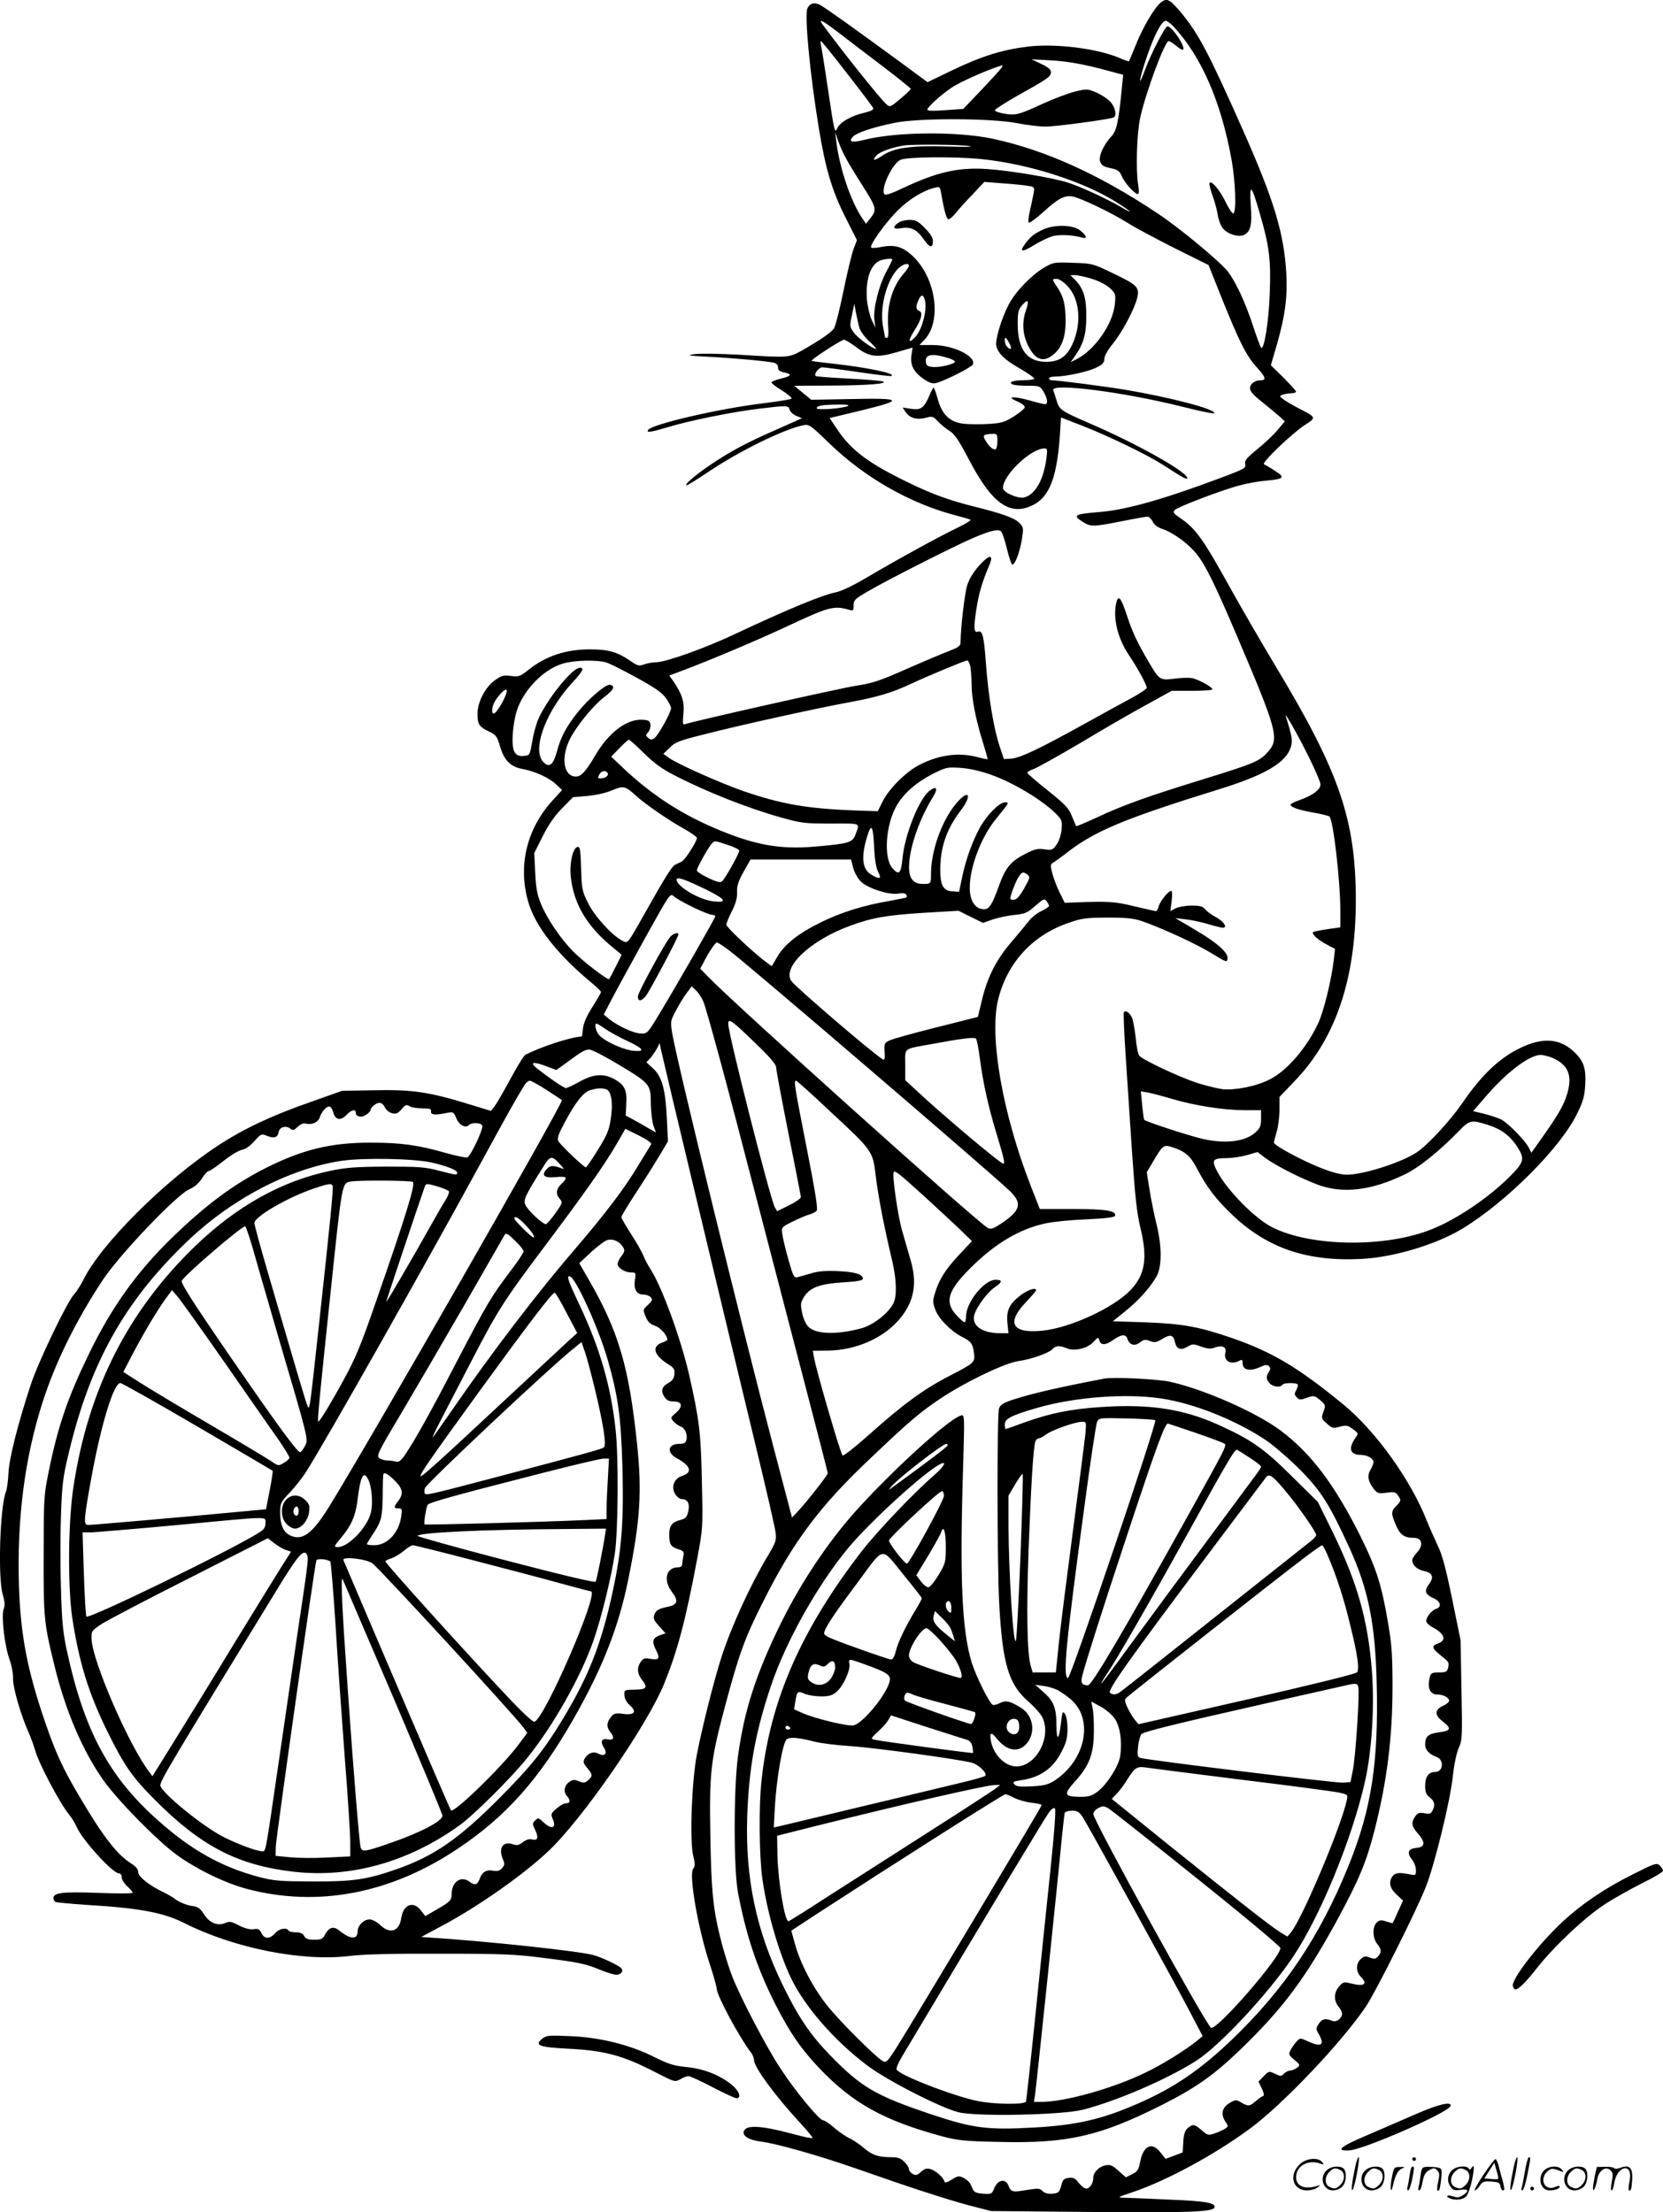
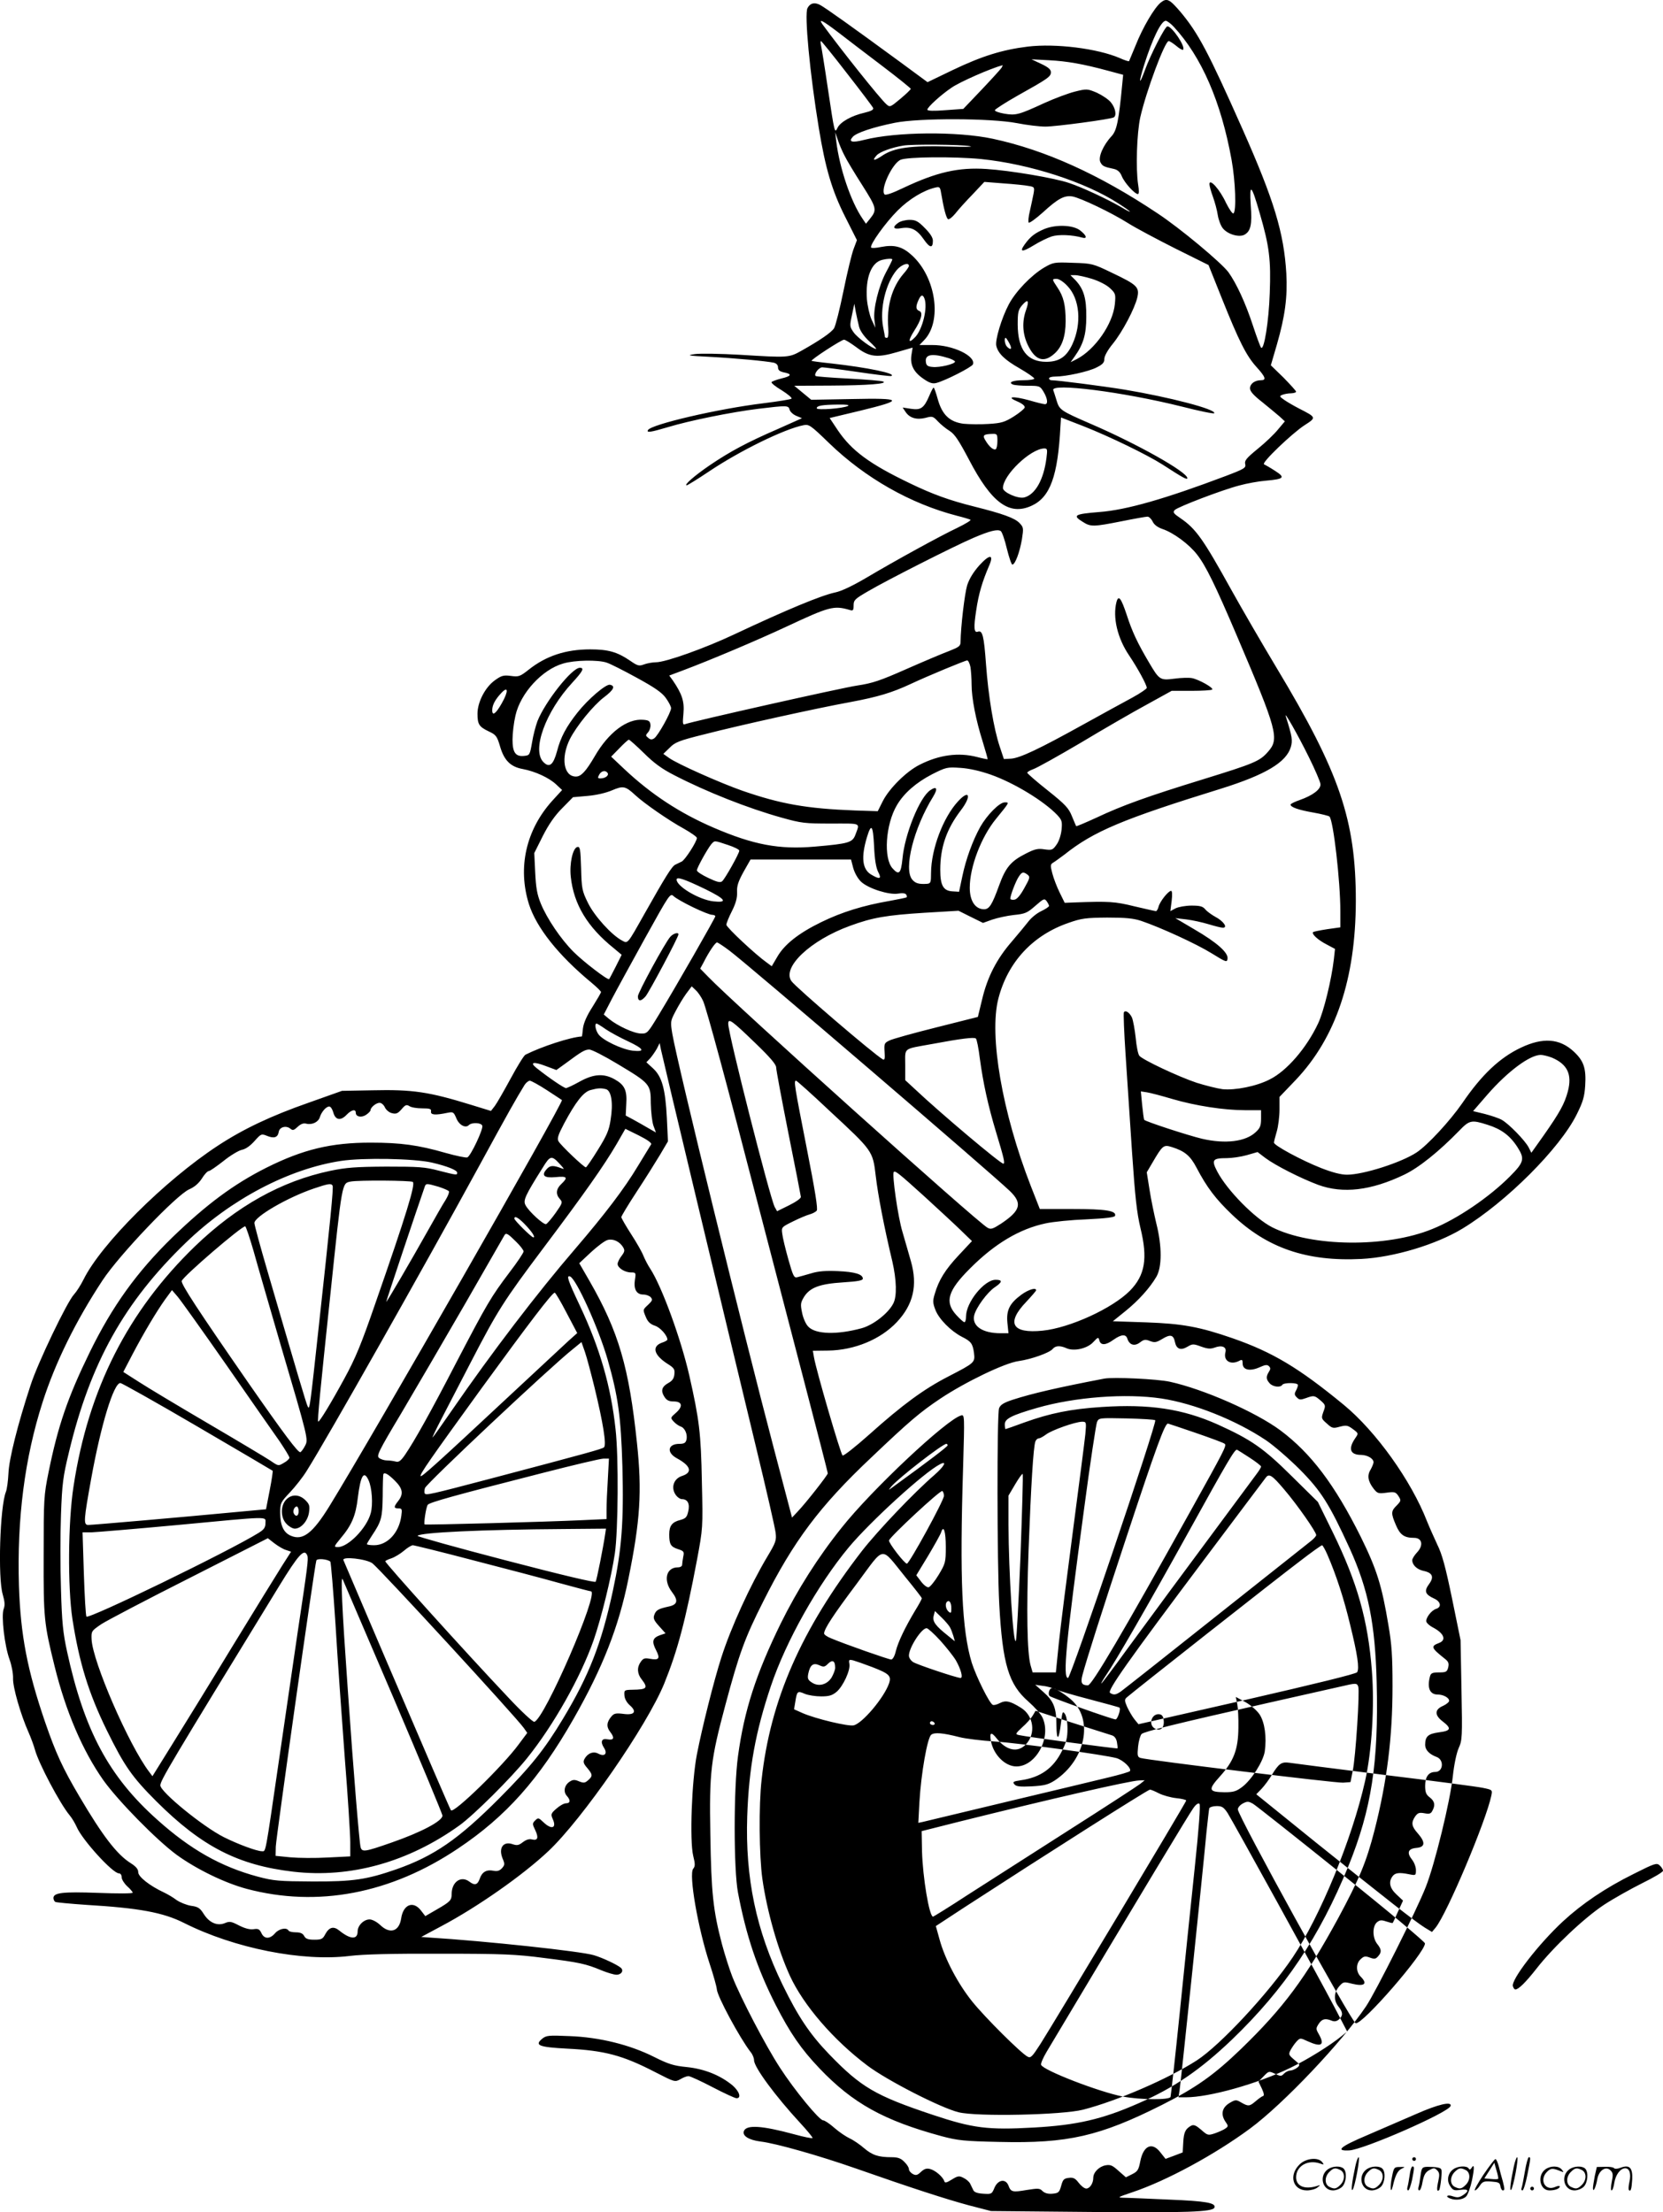
<svg xmlns="http://www.w3.org/2000/svg" version="1.0" viewBox="0 0 901.98 1200.124" preserveAspectRatio="xMidYMid meet">
  <g transform="translate(-0.02,1200.28) scale(0.1,-0.1)" fill="#000000" stroke="none">
-     <path d="M6296 11989 c-34 -27 -98 -135 -137 -234 -18 -44 -34 -82 -35 -84 -2 -2 -25 5 -51 17 -122 52 -347 80 -498 62 -138 -17 -248 -51 -407 -127 l-137 -66 -148 109 c-266 195 -408 296 -435 310 -30 16 -54 10 -68 -17 -18 -32 13 -357 61 -649 36 -221 72 -342 143 -483 l64 -127 -18 -48 c-10 -26 -35 -129 -55 -228 -20 -98 -43 -189 -51 -202 -15 -23 -74 -64 -177 -122 -68 -38 -72 -38 -332 -22 -106 6 -214 8 -245 4 -49 -7 -41 -9 79 -15 135 -7 307 -23 349 -32 14 -4 22 -13 22 -25 0 -15 9 -22 30 -27 48 -9 44 -20 -10 -33 -28 -7 -52 -16 -55 -20 -3 -5 22 -25 56 -45 33 -21 57 -41 52 -45 -4 -4 -73 -15 -153 -25 -246 -30 -606 -114 -625 -145 -10 -16 15 -12 106 15 118 36 346 82 491 100 158 19 165 19 171 -5 3 -11 19 -26 36 -33 l31 -13 -132 -59 c-166 -72 -259 -122 -368 -196 -82 -56 -143 -109 -125 -109 4 0 58 33 119 74 168 113 411 232 514 252 30 6 38 1 140 -98 196 -189 441 -328 692 -393 36 -9 69 -19 74 -22 4 -3 -27 -22 -70 -43 -93 -44 -332 -175 -494 -271 -73 -43 -135 -73 -169 -80 -76 -16 -262 -93 -549 -228 -159 -75 -372 -151 -424 -151 -17 0 -46 -5 -63 -11 -29 -11 -36 -9 -78 20 -69 47 -118 61 -216 61 -133 0 -240 -36 -333 -110 -47 -37 -54 -40 -97 -34 -40 5 -51 2 -87 -24 -53 -38 -94 -119 -94 -181 0 -58 9 -71 61 -96 39 -18 45 -26 61 -80 22 -77 57 -112 123 -124 69 -13 144 -48 182 -84 l32 -30 -54 -59 c-142 -158 -188 -362 -126 -560 41 -128 159 -277 339 -426 29 -24 52 -47 52 -51 0 -4 -21 -40 -46 -80 -31 -48 -48 -87 -52 -117 -2 -24 -5 -44 -6 -44 -60 -3 -219 -55 -306 -99 -8 -4 -44 -62 -80 -129 -36 -66 -74 -133 -86 -149 l-21 -27 -104 32 c-233 72 -320 85 -539 80 l-165 -3 -180 -64 c-203 -71 -354 -142 -494 -234 -288 -189 -633 -533 -728 -726 -15 -30 -38 -66 -51 -80 -38 -40 -198 -374 -236 -493 -70 -213 -117 -401 -120 -478 -2 -41 -8 -87 -14 -101 -32 -81 -44 -466 -17 -556 11 -39 13 -58 5 -79 -14 -37 5 -200 32 -274 11 -30 20 -76 19 -102 -2 -48 42 -199 84 -293 12 -27 28 -70 35 -95 20 -74 135 -291 187 -354 13 -15 30 -44 39 -64 29 -69 195 -252 229 -252 9 0 15 -9 15 -21 0 -12 14 -34 30 -49 17 -15 30 -31 30 -35 0 -5 -85 -5 -188 -1 -192 7 -242 1 -242 -28 0 -8 5 -18 10 -21 6 -3 81 -10 168 -16 285 -17 417 -41 530 -98 274 -138 643 -211 900 -179 74 9 227 13 492 12 336 0 407 -3 560 -23 193 -24 228 -32 312 -67 32 -13 68 -24 82 -24 27 0 41 23 23 38 -22 18 -99 54 -146 68 -68 21 -588 77 -896 96 l-40 3 110 59 c194 103 440 275 579 406 184 173 535 680 629 910 72 178 115 339 178 673 31 168 32 169 26 420 -5 267 -14 337 -68 577 -46 201 -149 483 -212 580 -13 19 -29 51 -37 70 -7 19 -37 72 -67 118 -29 45 -53 87 -53 92 0 5 37 67 83 137 46 70 103 161 127 201 l43 73 -6 128 c-8 158 -27 224 -75 268 l-36 33 21 22 c11 13 27 36 36 52 l15 30 7 -35 c7 -36 341 -1433 515 -2154 56 -231 104 -441 107 -467 5 -42 1 -53 -45 -130 -92 -154 -198 -385 -250 -549 -39 -121 -104 -379 -132 -524 -28 -143 -40 -468 -20 -550 11 -44 11 -57 0 -70 -25 -30 25 -320 89 -515 21 -63 38 -125 39 -138 1 -37 125 -266 183 -341 11 -13 19 -33 19 -45 0 -38 117 -196 251 -341 39 -42 69 -79 66 -81 -3 -3 -47 6 -98 20 -177 48 -260 53 -274 18 -10 -26 27 -49 91 -57 84 -10 319 -77 516 -146 305 -107 491 -167 613 -200 l120 -31 535 -5 c527 -5 670 0 677 24 9 25 -45 35 -245 43 -114 5 -225 10 -247 10 -37 1 -33 3 47 30 185 62 447 204 639 346 181 134 498 469 628 662 52 77 275 522 324 647 49 123 133 468 147 601 7 65 20 127 32 154 19 42 20 59 15 315 l-5 270 -46 225 c-36 174 -54 241 -81 295 -18 39 -43 95 -55 125 -86 221 -277 488 -452 632 -243 200 -385 285 -603 361 -179 62 -272 79 -469 86 l-180 6 67 54 c72 58 133 126 169 187 31 53 31 166 0 289 -12 50 -29 132 -37 184 l-15 94 30 51 c56 96 61 100 106 86 70 -22 100 -47 134 -112 56 -107 104 -170 192 -254 190 -182 406 -256 702 -241 176 9 406 78 549 165 237 144 528 435 619 619 34 68 42 96 46 156 6 95 -8 135 -63 186 -76 70 -166 77 -286 20 -114 -54 -212 -146 -317 -300 -67 -97 -188 -228 -248 -268 -83 -55 -289 -121 -378 -121 -32 0 -79 12 -140 36 -107 42 -256 123 -256 138 0 6 7 33 15 60 8 27 15 81 15 119 l0 69 88 92 c218 230 325 549 326 971 0 438 -87 695 -430 1265 -81 135 -191 325 -246 424 -153 276 -191 330 -276 388 -37 25 -42 32 -30 44 17 17 257 109 350 133 40 11 105 23 144 26 100 9 107 17 49 54 -26 17 -53 32 -59 35 -16 7 152 168 220 212 65 42 65 42 -31 91 -27 14 -63 35 -79 46 -27 19 -28 21 -10 28 10 4 31 8 47 8 15 1 27 4 27 9 0 4 -31 38 -68 76 l-69 67 33 113 c44 153 58 257 51 385 -13 221 -67 399 -238 784 -186 419 -240 520 -336 635 -60 70 -74 77 -107 51z m-1749 -162 c44 -34 151 -116 237 -181 86 -65 156 -122 156 -125 0 -4 -25 -28 -56 -54 -55 -46 -57 -47 -76 -30 -35 31 -243 292 -347 434 -24 34 2 20 86 -44z m1819 31 c151 -163 257 -407 314 -722 21 -116 27 -281 10 -291 -5 -3 -23 23 -40 57 -33 72 -90 136 -90 102 0 -10 9 -42 19 -69 10 -28 22 -71 26 -98 4 -26 16 -58 27 -72 26 -33 87 -51 117 -36 35 19 43 55 35 160 -8 125 4 113 49 -44 52 -178 61 -252 54 -433 -5 -153 -31 -313 -47 -295 -4 4 -24 58 -44 119 -41 125 -90 230 -133 290 -40 53 -261 238 -387 321 -315 210 -607 342 -891 403 -192 41 -525 38 -698 -6 -66 -17 -87 -11 -61 17 20 22 110 52 229 76 131 26 518 25 660 -2 55 -11 125 -19 155 -19 57 0 355 40 371 50 17 10 9 52 -16 82 -13 16 -48 39 -76 52 -51 21 -54 22 -118 6 -36 -9 -111 -37 -166 -62 -141 -65 -155 -68 -217 -58 -29 5 -52 13 -52 19 1 5 55 40 120 77 170 95 184 105 184 129 0 15 -14 27 -52 45 l-53 25 95 -5 c97 -5 184 -20 324 -58 l78 -21 -5 -51 c-19 -201 -30 -251 -57 -281 -46 -49 -74 -114 -62 -141 11 -22 18 -26 75 -38 20 -5 33 -17 42 -40 15 -36 70 -96 87 -96 6 0 7 18 1 53 -13 85 -7 278 12 364 32 141 133 413 154 413 5 0 24 -12 41 -26 17 -15 34 -24 37 -21 15 16 -60 127 -85 127 -13 0 -93 -157 -122 -238 -33 -90 -35 -70 -4 29 45 142 92 239 117 239 7 0 27 -15 43 -32z m-1772 -253 c75 -96 139 -181 142 -188 3 -10 -11 -17 -48 -26 -67 -15 -129 -49 -145 -81 -16 -33 -16 -32 -53 215 -17 116 -34 220 -37 233 -3 12 -3 22 0 22 3 0 67 -79 141 -175z m839 31 c-4 -7 -53 -61 -108 -119 l-100 -105 -98 -7 c-62 -5 -97 -4 -97 3 0 13 73 80 131 119 44 31 215 106 277 122 2 1 -1 -5 -5 -13z m-853 -476 c12 -25 56 -98 97 -162 79 -125 81 -133 41 -183 l-21 -26 -19 28 c-63 92 -124 273 -142 418 l-6 50 14 -40 c7 -22 23 -60 36 -85z m680 50 c26 -4 -24 -5 -120 -2 -199 6 -290 -7 -352 -48 -47 -32 -61 -31 -33 0 17 19 82 43 145 53 45 8 314 6 360 -3z m61 -70 c265 -27 567 -125 747 -242 76 -49 82 -60 10 -17 -75 43 -207 105 -279 129 -78 27 -322 68 -448 76 -152 10 -270 -17 -450 -102 -58 -28 -97 -42 -103 -36 -25 25 41 168 87 188 37 16 289 18 436 4z m258 -146 c32 -5 33 -7 27 -42 -4 -20 -13 -63 -20 -94 -8 -32 -10 -60 -6 -63 5 -3 39 22 76 55 83 76 117 94 161 87 44 -8 210 -87 302 -145 41 -26 156 -87 255 -137 l181 -90 72 -180 c94 -235 133 -312 188 -373 50 -55 55 -72 24 -72 -33 0 -59 -19 -59 -44 0 -16 19 -38 68 -76 37 -30 79 -65 94 -78 l27 -25 -37 -44 c-20 -25 -69 -72 -110 -105 -61 -50 -73 -64 -68 -83 5 -20 -4 -26 -107 -65 -326 -123 -537 -184 -685 -195 -135 -11 -147 -18 -88 -54 42 -27 58 -26 210 4 69 14 132 25 140 25 8 0 21 -12 28 -27 8 -17 27 -31 53 -40 60 -20 145 -83 188 -139 47 -60 99 -166 216 -441 219 -514 231 -558 169 -628 -45 -52 -75 -64 -353 -150 -302 -93 -436 -141 -578 -208 -59 -27 -108 -48 -110 -46 -1 2 -12 27 -23 54 -17 43 -35 63 -129 138 -61 48 -111 92 -113 97 -2 4 13 13 32 20 19 6 135 71 259 144 123 74 284 167 358 207 l134 74 107 0 c58 0 109 3 113 7 9 9 -73 55 -110 62 -16 3 -59 2 -95 -3 -78 -10 -82 -7 -138 88 -62 105 -91 166 -121 259 -30 90 -44 109 -55 70 -22 -84 5 -198 69 -292 45 -67 95 -158 95 -175 0 -5 -35 -29 -77 -52 -43 -23 -163 -89 -268 -147 -238 -132 -343 -182 -392 -185 l-38 -2 -22 66 c-33 98 -62 273 -75 449 -11 153 -19 185 -44 176 -21 -8 -24 20 -9 116 13 89 33 156 70 242 27 62 4 64 -52 3 -33 -37 -55 -73 -67 -109 -14 -47 -35 -226 -36 -308 0 -22 -9 -28 -62 -49 -35 -13 -139 -57 -232 -98 -140 -62 -184 -77 -265 -89 -83 -12 -896 -195 -936 -210 -12 -5 -13 5 -8 58 6 66 -8 107 -58 180 l-19 26 72 27 c152 57 409 166 563 238 233 109 257 116 343 91 19 -6 22 -3 22 25 0 28 7 35 78 76 96 57 469 246 572 290 89 38 130 48 148 37 7 -5 22 -48 33 -95 12 -48 25 -87 30 -87 15 0 40 67 52 138 9 59 9 64 -13 87 -25 27 -91 51 -247 90 -132 33 -224 66 -348 126 -219 105 -316 177 -391 288 l-44 66 167 40 c239 58 232 69 -46 63 l-221 -4 -46 38 -46 38 198 1 c201 1 312 10 284 22 -8 4 -93 11 -188 16 -95 5 -175 11 -178 14 -11 10 17 47 36 47 10 0 96 -11 191 -25 94 -14 177 -24 183 -22 32 13 -128 46 -324 68 -58 6 -107 13 -108 14 -6 6 162 115 176 115 7 0 37 -19 67 -41 71 -54 113 -58 222 -26 l83 24 -6 -38 c-9 -54 11 -94 63 -130 34 -24 51 -29 71 -24 48 12 193 86 199 101 17 45 -109 106 -221 105 l-69 0 26 27 c98 102 64 340 -66 459 -52 48 -95 60 -168 46 -27 -6 -52 -7 -54 -3 -9 14 78 135 144 201 62 62 140 109 203 124 25 6 27 4 33 -32 13 -78 27 -133 37 -139 5 -4 24 11 41 32 17 22 59 68 94 104 l62 66 103 -8 c57 -4 118 -10 137 -14z m-739 -399 c0 -3 -15 -34 -34 -69 -40 -75 -71 -200 -63 -259 l5 -42 -21 45 c-11 25 -22 75 -25 111 -8 115 24 198 83 212 28 7 55 8 55 2z m90 -35 c0 -5 -13 -24 -29 -42 -63 -73 -93 -177 -83 -295 2 -34 0 -53 -7 -53 -6 0 -11 2 -11 4 0 2 -4 27 -10 55 -19 100 14 237 74 309 26 30 66 44 66 22z m84 -176 c19 -48 -9 -165 -49 -209 -38 -40 -42 -23 -7 32 40 62 50 101 28 109 -19 7 -20 24 -4 59 13 29 23 32 32 9z m-354 -155 c6 -22 28 -53 55 -78 24 -22 41 -41 37 -41 -19 0 -101 60 -122 90 -21 30 -22 34 -9 93 l13 62 8 -45 c5 -25 13 -61 18 -81z m488 -170 c17 -6 32 -14 32 -18 0 -13 -83 -33 -121 -29 -27 2 -35 8 -37 27 -6 42 34 49 126 20z m-548 -258 c-24 -14 -170 -25 -170 -13 0 14 30 19 115 20 44 1 64 -2 55 -7z m-1309 -1393 c19 -6 92 -43 163 -82 97 -53 136 -80 157 -109 16 -22 29 -47 29 -56 0 -23 -72 -152 -92 -164 -12 -8 -21 -7 -32 3 -15 12 -15 14 0 31 8 9 14 28 12 41 -2 19 -10 24 -40 26 -86 7 -187 -68 -262 -198 -48 -82 -74 -110 -102 -110 -67 0 -83 102 -33 203 36 71 127 183 185 227 53 40 64 62 32 68 -22 4 -118 -78 -175 -150 -61 -77 -92 -134 -112 -212 -20 -73 -41 -90 -73 -58 -65 64 11 274 156 431 58 63 67 81 41 81 -43 0 -188 -184 -230 -290 -9 -25 -23 -76 -29 -115 -12 -68 -13 -70 -43 -73 -47 -5 -63 19 -63 89 0 33 7 92 16 130 27 121 144 249 258 282 62 19 190 21 237 5z m1973 -25 c3 -21 6 -63 6 -94 0 -74 23 -192 60 -309 16 -52 28 -95 27 -96 -1 -1 -27 4 -57 12 -101 26 -206 12 -312 -42 -72 -36 -164 -128 -199 -196 l-28 -56 -123 4 c-263 10 -404 35 -614 108 -119 42 -351 145 -395 177 l-31 22 34 33 c29 30 51 39 188 73 194 50 611 142 792 175 150 28 226 51 327 98 96 45 294 127 307 128 6 0 14 -17 18 -37z m-2542 -195 c-32 -57 -52 -72 -52 -38 0 28 16 58 49 93 38 41 40 10 3 -55z m4378 -294 c33 -67 61 -132 62 -144 4 -28 -40 -62 -114 -88 -26 -9 -48 -20 -48 -24 0 -14 42 -29 122 -43 45 -8 85 -18 89 -22 21 -21 59 -349 59 -514 l0 -87 -71 -10 c-39 -6 -74 -13 -77 -16 -9 -10 27 -43 74 -67 l45 -24 -6 -55 c-13 -113 -55 -284 -85 -348 -62 -133 -170 -259 -263 -305 -71 -37 -188 -60 -256 -53 -30 4 -93 20 -141 35 -101 34 -291 124 -310 146 -7 8 -16 52 -20 98 -5 45 -14 94 -20 109 -13 28 -36 43 -44 29 -3 -5 1 -107 9 -227 8 -121 24 -358 35 -529 17 -250 26 -330 46 -415 40 -164 25 -255 -57 -339 -95 -96 -326 -202 -474 -217 -166 -17 -199 41 -89 156 29 31 54 60 54 63 0 17 -41 4 -79 -23 -65 -48 -83 -84 -77 -152 l6 -58 -43 0 c-99 0 -156 40 -143 97 10 42 71 125 111 152 43 29 44 41 5 41 -61 0 -160 -122 -160 -198 0 -18 -4 -32 -9 -32 -5 0 -25 18 -45 40 -63 70 -45 131 74 250 135 136 270 216 411 246 41 9 141 19 223 22 105 5 151 11 154 19 9 28 -52 37 -231 37 l-177 0 -49 125 c-155 398 -227 816 -176 1016 51 198 186 344 380 411 71 25 94 28 210 29 101 0 142 -4 185 -18 106 -36 300 -125 382 -176 78 -48 83 -50 86 -30 6 33 -58 89 -178 159 l-105 62 60 -7 c33 -4 87 -16 120 -26 33 -10 68 -19 78 -19 28 0 3 36 -41 59 -20 11 -45 29 -54 40 -14 17 -29 21 -75 21 -32 0 -71 -7 -87 -15 l-28 -15 7 55 c4 34 3 55 -3 55 -15 0 -61 -58 -68 -86 -3 -13 -10 -24 -14 -24 -5 0 -57 12 -117 26 -106 26 -135 28 -328 21 l-50 -2 -27 55 c-15 30 -33 77 -40 104 -12 45 -11 50 6 60 10 6 37 26 60 43 158 126 315 192 851 358 239 75 351 142 376 224 11 37 8 57 -27 168 -11 34 67 -103 126 -223z m-3607 23 c54 -54 98 -86 165 -120 174 -90 399 -179 582 -230 107 -30 126 -32 267 -32 169 0 157 6 133 -60 -16 -43 -35 -49 -220 -65 -194 -17 -334 10 -550 103 -183 79 -337 180 -483 317 l-72 68 45 46 c24 25 47 46 51 46 4 0 41 -33 82 -73z m1882 -117 c127 -45 287 -143 359 -218 26 -28 28 -36 24 -80 -3 -29 -14 -63 -27 -81 -21 -30 -26 -31 -65 -26 -36 6 -53 2 -102 -23 -81 -41 -109 -74 -145 -173 -38 -105 -53 -129 -82 -129 -48 1 -77 46 -77 117 0 113 62 275 142 373 74 91 74 90 48 90 -29 0 -96 -68 -133 -133 -42 -76 -78 -176 -97 -267 l-18 -85 -33 2 c-52 2 -69 31 -69 117 0 122 34 221 111 322 60 78 48 118 -15 49 -81 -88 -145 -259 -146 -387 0 -53 -2 -58 -22 -60 -45 -3 -63 3 -80 23 -48 57 8 280 114 451 26 43 19 58 -16 34 -57 -37 -139 -239 -151 -372 -8 -80 -19 -91 -53 -53 -51 54 -39 240 23 344 38 65 105 123 190 167 77 39 83 40 155 35 48 -3 108 -17 165 -37z m-2079 9 c8 -13 -13 -29 -39 -29 -15 0 -16 3 -7 20 12 22 35 26 46 9z m149 -119 c48 -45 184 -139 263 -182 39 -22 72 -45 72 -51 0 -20 -64 -119 -82 -128 -10 -5 -26 -13 -35 -17 -19 -9 -54 -66 -168 -268 -94 -167 -89 -161 -122 -143 -55 29 -149 132 -184 204 -32 65 -34 77 -37 188 -3 104 -6 118 -20 115 -25 -5 -44 -90 -36 -162 16 -149 90 -272 233 -387 l43 -36 -32 -64 c-18 -35 -34 -66 -36 -68 -7 -7 -139 94 -193 148 -69 69 -144 180 -178 263 -20 49 -26 86 -30 168 l-5 105 46 92 c32 63 65 111 105 151 l59 60 79 7 c47 4 99 16 132 30 61 26 73 24 126 -25z m1318 -417 c21 -39 9 -43 -39 -14 -47 29 -54 93 -22 201 24 79 33 68 39 -46 3 -75 11 -119 22 -141z m-815 146 c34 -11 62 -25 62 -31 0 -15 -78 -154 -93 -166 -10 -9 -29 -4 -75 18 -34 16 -62 34 -62 41 0 14 57 116 78 142 19 21 15 21 90 -4z m680 -125 c8 -28 25 -58 43 -75 40 -37 151 -72 200 -64 23 4 40 2 44 -5 4 -6 5 -13 3 -15 -2 -2 -45 -11 -95 -20 -139 -24 -257 -60 -369 -115 -121 -59 -199 -120 -238 -188 l-30 -51 -27 20 c-61 43 -219 191 -219 205 0 8 13 41 30 74 21 42 29 71 28 102 -2 34 6 58 35 111 l38 67 272 0 273 0 12 -46z m945 -36 c15 -12 14 -18 -17 -73 -22 -40 -40 -61 -54 -63 -12 -2 -22 1 -22 6 0 17 30 96 46 119 17 26 24 28 47 11z m-1747 -79 c110 -54 125 -75 43 -66 -77 9 -199 81 -199 118 0 17 40 4 156 -52z m-67 -98 c47 -23 93 -41 103 -41 10 0 18 -4 18 -8 0 -8 -212 -379 -308 -537 -59 -97 -61 -100 -96 -99 -39 1 -125 41 -171 78 l-30 25 43 83 c24 46 105 194 180 330 136 245 137 247 157 228 11 -10 58 -37 104 -59z m1931 7 c0 -4 -19 -17 -42 -28 -24 -11 -54 -36 -68 -54 -14 -18 -55 -68 -91 -110 -82 -94 -133 -192 -162 -315 l-23 -95 -226 -57 c-124 -31 -239 -63 -254 -71 -27 -13 -29 -17 -26 -62 3 -37 0 -46 -10 -40 -51 30 -471 390 -495 424 -53 75 103 222 317 300 122 45 198 58 404 71 l185 11 66 -33 67 -33 50 18 c27 9 80 21 117 25 61 6 73 11 117 50 45 39 49 41 61 25 7 -10 13 -21 13 -26z m-1734 -242 c95 -70 1426 -1212 1522 -1305 68 -66 58 -105 -46 -175 -46 -30 -57 -34 -75 -24 -53 27 -1375 1215 -1515 1361 l-44 45 18 33 c29 58 64 109 73 109 5 0 35 -20 67 -44z m-142 -274 c19 -44 129 -450 296 -1097 67 -258 180 -692 251 -963 71 -272 129 -497 129 -502 0 -9 -118 -160 -163 -207 l-31 -33 -98 373 c-170 645 -521 2078 -551 2250 -11 67 -11 70 17 123 16 31 42 74 58 96 l30 40 23 -22 c12 -11 30 -38 39 -58z m284 -229 c80 -77 112 -115 112 -131 0 -13 30 -173 66 -355 37 -183 67 -339 68 -347 1 -8 -26 -27 -64 -46 l-65 -32 -13 23 c-26 51 -252 939 -252 994 0 32 19 19 148 -106z m-812 76 c25 -17 79 -46 120 -65 87 -41 97 -59 25 -51 -58 7 -163 57 -185 89 -16 22 -22 58 -10 58 3 0 26 -14 50 -31z m2029 -161 c18 -132 44 -252 88 -398 44 -145 49 -170 39 -170 -16 0 -339 272 -479 404 l-53 49 0 83 c0 96 -15 84 145 113 160 30 229 38 238 30 5 -3 15 -53 22 -111z m-1964 -28 c175 -105 179 -109 179 -213 1 -45 7 -99 14 -120 l14 -38 -42 24 c-22 13 -59 34 -81 46 l-41 22 3 62 c5 75 -9 104 -62 134 -60 34 -115 30 -191 -12 -34 -19 -68 -35 -74 -35 -11 0 -92 55 -160 109 -39 31 -16 36 49 11 l59 -22 54 39 c82 61 101 72 124 72 12 1 82 -35 155 -79z m5067 35 c84 -36 110 -91 86 -183 -18 -67 -43 -113 -132 -240 l-66 -93 -14 28 c-19 38 -110 131 -147 151 -16 9 -58 23 -93 32 l-62 15 78 90 c110 126 230 215 289 215 13 0 40 -7 61 -15z m-5452 -176 c44 -28 80 -53 82 -54 11 -10 -1027 -1823 -1261 -2203 -90 -146 -144 -188 -208 -161 -40 16 -59 56 -59 124 0 54 2 58 54 113 29 31 70 83 90 116 107 169 633 1100 931 1646 169 310 202 368 251 448 8 12 21 22 28 22 7 0 49 -23 92 -51z m1533 -112 c235 -218 235 -217 251 -353 12 -103 45 -276 90 -464 23 -101 26 -190 5 -229 -27 -53 -109 -117 -172 -134 -133 -36 -248 -33 -288 8 -13 12 -28 45 -34 74 -10 48 -9 56 10 88 32 51 85 71 212 79 78 5 107 10 107 20 0 24 -43 37 -135 41 -64 3 -106 0 -145 -12 -30 -9 -64 -18 -75 -21 -18 -5 -23 5 -49 97 -16 57 -31 119 -33 139 -5 35 -4 36 59 67 34 17 75 34 90 38 15 4 32 13 38 20 7 9 -8 105 -55 343 -67 341 -70 362 -57 362 4 0 86 -73 181 -163z m-1212 117 c29 -8 40 -75 25 -166 -8 -56 -21 -86 -69 -163 -32 -52 -61 -94 -65 -95 -11 0 -137 120 -149 142 -8 15 -1 35 31 96 62 116 104 170 142 181 41 11 57 12 85 5z m3071 -53 c126 -37 281 -61 396 -61 l86 0 0 -46 c0 -38 -5 -51 -29 -73 -55 -52 -165 -65 -291 -36 -79 19 -308 94 -314 103 -2 4 -7 40 -11 81 l-7 73 33 -5 c19 -3 80 -19 137 -36z m-4270 -46 c6 -13 23 -28 38 -31 22 -6 32 -2 52 21 20 24 27 27 43 17 10 -7 41 -12 69 -12 43 0 50 -3 48 -17 -3 -19 23 -21 90 -7 30 6 33 4 47 -29 15 -38 50 -56 68 -38 16 16 67 14 73 -3 7 -17 -63 -165 -81 -172 -7 -3 -60 8 -117 24 -149 43 -244 56 -408 56 -213 0 -365 -36 -565 -136 -177 -89 -325 -199 -509 -377 -193 -188 -327 -374 -450 -626 -118 -242 -171 -396 -222 -647 -26 -128 -27 -146 -27 -453 -1 -342 2 -369 59 -600 61 -248 153 -461 265 -620 81 -113 288 -324 398 -405 108 -78 260 -152 379 -184 384 -102 781 -27 1147 219 260 174 439 375 626 703 159 279 245 500 297 757 65 318 75 477 47 740 -43 409 -99 603 -257 878 l-56 97 64 60 c36 33 76 63 90 66 30 8 64 -8 83 -38 11 -18 10 -25 -8 -49 -12 -15 -21 -35 -21 -43 0 -21 39 -46 72 -46 27 0 28 -2 22 -39 -8 -51 8 -81 45 -81 16 0 34 -7 41 -15 11 -13 8 -19 -14 -40 -30 -28 -30 -26 -12 -69 10 -24 24 -37 48 -45 29 -9 68 -53 68 -76 0 -3 -13 -11 -29 -16 -57 -20 -45 -67 30 -115 35 -22 40 -29 37 -56 -2 -23 -11 -36 -33 -48 -36 -20 -42 -43 -21 -75 12 -19 25 -25 50 -25 47 0 52 -27 12 -62 -30 -26 -30 -27 -12 -47 10 -11 27 -23 38 -27 23 -7 39 -44 31 -73 -4 -16 -13 -21 -38 -21 -63 0 -71 -47 -14 -78 76 -41 87 -77 29 -96 -45 -14 -62 -62 -36 -101 9 -14 25 -25 35 -25 31 0 44 -25 34 -67 -7 -31 -14 -38 -43 -46 -44 -11 -60 -31 -60 -78 0 -54 8 -67 47 -80 32 -10 35 -14 29 -41 -3 -17 -6 -37 -6 -44 0 -8 -10 -14 -23 -14 -64 0 -81 -70 -32 -134 36 -47 30 -69 -20 -79 -54 -12 -67 -19 -76 -45 -7 -18 -2 -30 26 -61 l35 -39 -30 -10 c-41 -15 -46 -34 -21 -82 23 -45 16 -55 -34 -46 -27 5 -36 3 -49 -16 -22 -30 -20 -65 4 -95 37 -48 30 -56 -50 -57 -44 -1 -45 -2 -43 -31 1 -18 13 -39 29 -53 40 -35 26 -55 -34 -47 -39 5 -51 3 -64 -12 -28 -32 -30 -58 -8 -86 25 -32 20 -46 -14 -40 -32 7 -41 -12 -21 -44 22 -33 6 -52 -29 -34 -27 15 -59 3 -76 -29 -8 -15 -5 -25 15 -48 30 -36 31 -44 5 -67 -17 -15 -24 -16 -49 -6 -23 10 -33 10 -50 -1 -29 -18 -37 -54 -17 -77 22 -24 20 -41 -4 -41 -11 0 -34 -13 -52 -29 -30 -26 -31 -31 -20 -56 23 -50 -6 -60 -50 -18 -26 25 -29 26 -45 10 -16 -16 -16 -19 0 -52 20 -42 14 -59 -18 -51 -15 4 -32 -2 -49 -15 -22 -17 -31 -19 -55 -11 -51 18 -78 -20 -55 -77 13 -30 12 -36 -3 -53 -13 -14 -25 -18 -46 -14 -38 8 -63 -7 -75 -44 -12 -33 -27 -37 -56 -15 -45 34 -96 -1 -96 -67 0 -34 -8 -42 -79 -83 l-64 -37 -24 31 c-42 54 -96 32 -107 -44 -11 -71 -61 -86 -114 -35 -18 17 -43 30 -57 30 -32 0 -65 -33 -65 -65 0 -46 -40 -44 -100 5 -31 25 -55 18 -76 -21 -13 -25 -20 -29 -59 -29 -34 0 -47 5 -55 20 -7 14 -21 20 -45 20 -18 0 -37 4 -40 10 -11 18 -51 10 -73 -15 -28 -33 -59 -32 -74 1 -10 21 -17 25 -42 21 -21 -3 -47 4 -79 20 -42 22 -51 24 -77 13 -41 -17 -85 2 -115 50 -20 32 -31 39 -69 44 -24 4 -59 18 -78 31 -18 14 -49 32 -68 41 -77 36 -140 85 -140 110 0 17 -12 31 -42 50 -74 47 -151 147 -277 361 -91 154 -128 235 -186 403 -97 284 -133 471 -142 740 -11 365 31 692 128 995 69 216 181 443 326 663 92 139 401 463 470 493 28 12 51 32 68 58 14 23 31 41 38 41 6 0 42 25 79 54 37 30 82 57 100 61 21 4 46 22 69 48 35 39 37 40 67 28 39 -16 59 -9 64 21 4 27 41 37 64 17 12 -10 19 -8 39 11 16 15 31 21 46 17 31 -8 66 8 74 35 9 29 34 58 51 58 8 0 17 -15 22 -32 11 -42 40 -47 72 -13 26 27 50 33 50 11 0 -22 31 -28 56 -11 13 9 24 20 24 25 0 15 30 40 49 40 10 0 23 -11 29 -25z m5980 -94 c74 -23 122 -58 163 -122 40 -63 36 -81 -43 -160 -112 -112 -284 -229 -418 -283 -250 -103 -658 -98 -870 9 -94 48 -244 200 -298 303 -32 62 -26 72 52 72 27 0 76 7 108 16 l59 17 42 -32 c55 -41 193 -111 287 -146 134 -49 287 -31 466 55 80 38 189 126 299 239 55 57 66 60 153 32z m-4536 -106 c-4 -6 -36 -59 -72 -118 -73 -122 -178 -260 -340 -449 -204 -237 -453 -563 -670 -878 -51 -74 -97 -139 -103 -145 -5 -5 17 42 50 105 33 63 104 201 158 305 144 278 176 329 393 618 224 298 328 446 397 564 l47 82 73 -36 c46 -23 71 -41 67 -48z m-492 -111 c22 -24 22 -26 5 -19 -44 17 -61 16 -79 -4 -32 -35 -15 -50 48 -44 62 6 69 -1 31 -37 -29 -27 -32 -56 -8 -82 16 -18 14 -22 -23 -75 -22 -31 -46 -59 -52 -61 -14 -4 -93 68 -111 102 -15 26 -3 52 92 203 42 69 49 70 97 17z m-698 12 c82 -19 138 -41 138 -55 0 -14 -2 -14 -100 11 -75 20 -109 22 -285 22 -166 -1 -218 -5 -304 -23 -265 -56 -506 -191 -732 -408 -365 -353 -580 -776 -660 -1304 -30 -193 -32 -547 -6 -719 37 -237 87 -401 187 -605 95 -193 136 -252 269 -385 246 -245 443 -346 742 -381 310 -36 624 52 901 251 78 56 281 258 367 365 144 179 291 440 361 640 41 118 96 341 115 470 18 122 21 524 4 673 -25 233 -85 441 -194 672 -66 140 -74 165 -53 158 33 -11 155 -281 204 -451 57 -200 72 -308 80 -579 8 -303 -4 -453 -51 -672 -62 -289 -130 -463 -271 -697 -101 -168 -174 -259 -344 -430 -223 -224 -355 -315 -560 -387 -161 -56 -235 -67 -455 -66 -182 1 -209 3 -296 26 -201 54 -367 148 -547 310 -262 234 -395 484 -488 911 -22 101 -28 159 -33 337 -4 118 -4 301 0 405 6 169 11 207 43 339 116 486 301 816 635 1138 243 235 558 400 841 443 119 18 395 13 492 -9z m2670 -182 c73 -67 162 -149 197 -183 l63 -61 -72 -77 c-73 -78 -108 -134 -130 -210 -11 -36 -11 -49 4 -87 19 -49 83 -114 143 -145 50 -25 59 -37 66 -88 6 -52 5 -53 -140 -128 -132 -68 -247 -152 -430 -316 -74 -66 -139 -117 -143 -112 -12 13 -143 462 -155 533 l-6 35 83 1 c143 2 285 61 373 155 89 95 113 199 76 329 -12 41 -32 113 -46 160 -24 78 -58 314 -47 325 8 8 27 -7 164 -131z m-2773 77 c16 -10 -33 -172 -205 -665 -74 -215 -107 -294 -165 -400 -75 -138 -138 -241 -143 -235 -5 6 11 167 65 679 66 630 63 613 112 623 43 8 322 6 336 -2z m-435 -20 c6 -9 -12 -190 -75 -766 -47 -432 -49 -452 -59 -434 -8 13 -62 198 -219 736 -39 133 -71 251 -71 261 0 34 178 138 322 187 80 27 94 29 102 16z m574 -6 c28 -9 54 -20 57 -25 3 -5 -5 -26 -18 -47 -14 -21 -57 -97 -97 -168 -88 -157 -221 -385 -225 -385 -2 0 171 517 210 628 6 15 11 15 73 -3z m467 -202 c39 -40 61 -73 48 -73 -10 0 -103 92 -103 102 0 17 21 6 55 -29z m-1470 -145 c20 -73 86 -299 145 -503 153 -520 153 -521 135 -555 -8 -16 -19 -31 -25 -35 -11 -7 -90 99 -282 375 -275 397 -368 539 -362 554 10 27 323 296 344 296 4 0 24 -60 45 -132z m1423 50 c23 -22 42 -47 42 -54 0 -8 -35 -60 -78 -116 -98 -130 -119 -165 -286 -485 -140 -271 -227 -426 -278 -501 -24 -35 -35 -43 -52 -38 -11 3 -33 6 -47 6 -14 0 -33 6 -42 13 -16 11 -6 33 119 242 75 127 231 394 347 595 115 201 211 368 214 373 8 13 19 7 61 -35z m-1568 -673 c129 -186 259 -372 288 -413 28 -42 52 -81 52 -87 0 -6 -13 -19 -30 -28 -30 -18 -30 -18 -72 11 -24 16 -176 107 -338 202 -162 95 -332 197 -378 227 l-83 53 49 94 c63 120 133 237 179 301 l36 49 31 -36 c17 -20 137 -188 266 -373z m1843 286 l58 -110 -48 -43 c-26 -25 -176 -163 -332 -309 -377 -352 -464 -430 -469 -424 -8 7 51 91 329 475 260 357 384 520 398 520 4 0 33 -49 64 -109z m3042 -141 c11 -34 39 -42 68 -20 21 16 29 18 54 8 26 -10 35 -8 67 11 44 27 61 23 69 -17 8 -38 31 -47 68 -25 27 16 32 16 73 1 36 -13 51 -14 74 -6 39 15 66 4 59 -24 -13 -47 27 -72 74 -48 16 9 19 7 19 -14 0 -35 39 -44 91 -21 31 14 42 16 52 6 9 -9 9 -16 -1 -31 -16 -26 -15 -40 5 -62 17 -19 58 -24 68 -8 8 13 85 13 85 -1 0 -6 -5 -20 -11 -31 -9 -16 -8 -24 5 -36 13 -14 21 -14 49 -4 44 16 47 15 80 -13 27 -24 28 -27 15 -61 -12 -35 -12 -37 19 -64 28 -26 34 -27 70 -17 35 9 43 8 71 -13 31 -23 31 -23 13 -49 -40 -58 -28 -91 32 -91 35 -1 67 -20 67 -40 0 -6 -7 -24 -16 -40 -20 -32 -14 -64 17 -104 20 -25 25 -27 70 -21 43 6 49 4 64 -18 15 -24 15 -26 -9 -51 -32 -31 -32 -43 -4 -108 22 -52 45 -68 98 -68 44 0 52 -41 16 -79 -14 -15 -26 -34 -26 -42 0 -26 25 -50 60 -58 50 -10 60 -33 31 -72 -28 -38 -21 -56 27 -78 36 -16 43 -46 12 -56 -27 -8 -60 -53 -53 -71 3 -8 18 -21 33 -29 62 -32 77 -69 36 -85 -47 -18 -44 -26 27 -83 24 -18 27 -27 22 -50 -6 -24 -12 -27 -50 -27 -36 0 -44 -4 -49 -22 -16 -62 -1 -98 42 -98 30 0 62 -17 62 -34 0 -7 -15 -19 -32 -27 -47 -20 -48 -50 -4 -84 51 -39 46 -52 -19 -60 -59 -8 -75 -22 -75 -68 0 -27 22 -51 63 -66 41 -16 35 -81 -8 -81 -36 0 -55 -26 -55 -75 0 -35 5 -48 25 -63 27 -21 31 -42 14 -73 -8 -16 -17 -18 -43 -13 -28 5 -36 2 -50 -17 -23 -34 -20 -54 14 -92 43 -49 40 -75 -7 -79 -46 -4 -54 -26 -24 -64 12 -15 21 -40 21 -56 0 -30 -1 -30 -37 -23 -54 11 -76 8 -90 -11 -23 -31 -15 -65 22 -99 l35 -33 -27 -59 c-14 -32 -27 -60 -29 -62 -2 -2 -17 2 -35 8 -27 9 -35 8 -51 -5 -25 -23 -24 -84 2 -117 24 -30 25 -45 4 -68 -12 -14 -20 -15 -44 -6 -24 9 -32 8 -49 -8 -27 -23 -27 -69 -1 -95 40 -40 21 -55 -46 -39 -46 12 -48 11 -71 -15 -28 -33 -30 -75 -3 -109 25 -31 25 -49 3 -69 -12 -11 -25 -13 -38 -8 -36 15 -54 11 -72 -16 -16 -25 -16 -28 0 -56 34 -60 15 -73 -60 -39 -41 19 -41 19 -61 -2 -11 -12 -25 -33 -32 -46 -12 -23 -10 -27 21 -53 32 -27 32 -28 14 -43 -11 -8 -28 -15 -37 -15 -9 0 -24 -7 -33 -16 -15 -16 -19 -16 -50 -1 -32 15 -33 15 -61 -14 l-28 -29 18 -37 c12 -26 14 -39 7 -41 -7 -2 -25 -15 -40 -28 -34 -29 -40 -29 -79 -7 -27 16 -31 16 -63 -3 -40 -24 -49 -60 -23 -100 17 -24 17 -27 1 -38 -9 -7 -34 -18 -56 -26 -39 -13 -41 -12 -76 19 -28 24 -40 29 -54 22 -31 -17 -40 -35 -43 -91 l-3 -54 -47 -18 -46 -17 -27 34 c-45 60 -93 39 -110 -47 -9 -46 -14 -55 -44 -70 l-34 -17 -40 35 c-33 30 -44 35 -71 30 -35 -7 -66 -38 -66 -68 0 -30 -19 -58 -38 -58 -10 0 -28 14 -41 31 -18 24 -29 30 -53 27 -27 -3 -33 -9 -42 -43 -10 -36 -15 -40 -48 -43 -24 -2 -41 3 -53 14 -15 16 -24 16 -87 6 -76 -13 -85 -11 -98 24 -15 39 -57 33 -76 -12 -14 -34 -16 -35 -61 -32 -32 2 -49 8 -54 20 -5 10 -13 26 -17 35 -5 10 -21 24 -36 31 -23 12 -31 11 -63 -9 -29 -18 -38 -20 -41 -9 -8 24 -49 59 -77 66 -19 5 -32 1 -50 -16 -19 -18 -27 -20 -44 -11 -12 7 -21 18 -21 27 0 8 -11 26 -25 39 -18 19 -35 25 -68 25 -73 0 -105 11 -150 49 -23 20 -58 44 -78 53 -19 9 -57 34 -83 57 -26 23 -53 41 -61 41 -21 0 -155 163 -234 285 -77 118 -213 378 -259 495 -16 41 -41 120 -56 176 -48 183 -58 279 -63 594 -6 341 2 406 82 705 74 276 104 360 205 560 164 327 306 517 586 781 208 198 265 246 374 319 135 90 350 194 425 204 70 10 168 45 185 66 15 18 40 19 74 4 41 -19 114 -2 146 33 26 28 28 28 33 9 7 -28 35 -27 77 4 43 30 67 31 75 5z m-2890 -265 c46 -190 66 -312 51 -324 -11 -9 -78 -28 -616 -170 -327 -86 -349 -91 -356 -80 -3 5 -2 18 1 29 8 25 677 654 800 752 l49 40 19 -54 c10 -29 33 -116 52 -193z m-2154 -211 c222 -130 406 -238 408 -240 2 -2 -5 -50 -16 -106 l-20 -103 -184 -17 c-263 -25 -757 -68 -780 -68 -27 0 -25 25 16 252 53 293 122 518 158 518 7 0 196 -106 418 -236z m2226 -286 c-4 -62 -7 -136 -7 -164 l0 -52 -132 -6 c-187 -9 -850 -27 -855 -23 -5 6 8 93 17 106 7 13 149 52 615 171 171 44 323 80 339 80 l29 0 -6 -112z m-1156 -7 c44 -43 49 -73 19 -111 -25 -32 -25 -40 1 -40 19 0 21 -4 16 -40 -12 -92 -75 -160 -148 -160 -22 0 -39 3 -39 6 0 3 13 24 28 47 51 76 56 96 58 212 0 61 2 113 3 118 3 16 25 5 62 -32z m-142 2 c19 -41 25 -132 12 -179 -21 -80 -122 -184 -178 -184 -23 0 -23 2 15 48 60 71 82 123 93 220 15 121 33 150 58 95z m-559 -233 c0 -24 -8 -35 -37 -53 -159 -99 -925 -471 -934 -454 -4 7 -10 112 -14 235 l-7 222 49 0 c26 1 232 18 458 39 521 49 485 49 485 11z m1843 -57 c-11 -75 -46 -251 -52 -261 -4 -6 -178 35 -488 116 -265 69 -480 129 -478 133 12 18 347 34 796 37 l226 2 -4 -27z m-1731 -89 l27 -9 -48 -75 c-26 -41 -148 -239 -271 -440 -122 -201 -270 -441 -328 -534 l-105 -169 -18 24 c-110 145 -306 596 -312 718 -2 45 -1 46 53 83 31 20 246 133 480 251 l423 215 36 -28 c20 -15 48 -32 63 -36z m1012 -55 c171 -44 384 -100 473 -125 88 -24 164 -44 168 -44 49 0 -253 -697 -307 -708 -8 -1 -70 56 -139 130 -242 256 -669 730 -669 741 0 3 15 10 33 16 18 6 49 25 68 41 18 16 40 29 48 30 7 0 154 -36 325 -81z m-897 25 c7 -18 1 -62 -52 -414 -19 -129 -64 -437 -100 -685 -78 -535 -72 -505 -94 -505 -28 0 -130 38 -206 76 -114 57 -345 246 -345 281 0 27 49 109 644 1081 106 173 137 207 153 166z m125 -33 c3 -3 16 -157 28 -341 11 -184 34 -508 50 -720 17 -212 30 -419 30 -461 l0 -77 -122 -6 c-68 -4 -159 -3 -203 1 l-80 8 1 50 c1 44 210 1521 220 1552 3 13 61 8 76 -6z m228 -9 c41 -31 776 -830 821 -893 l19 -27 -47 -63 c-85 -116 -353 -377 -367 -357 -5 7 -139 318 -353 818 -123 289 -227 531 -230 539 -10 22 124 7 157 -17z m114 -729 c146 -343 266 -631 266 -640 0 -29 -115 -90 -276 -146 -146 -51 -160 -53 -168 -25 -7 28 -38 399 -70 863 -31 437 -39 616 -27 590 5 -11 128 -300 275 -642z M4872 10794 c-34 -24 -27 -37 16 -29 53 9 85 -7 122 -60 33 -48 50 -51 50 -8 0 17 -15 40 -44 69 -36 37 -50 44 -82 44 -22 0 -50 -7 -62 -16z M5666 10761 c-52 -22 -77 -41 -108 -84 -30 -42 -15 -44 49 -5 32 20 76 41 97 48 37 12 111 9 165 -6 31 -9 25 12 -12 40 -38 28 -128 32 -191 7z M5663 10551 c-69 -41 -154 -129 -191 -199 -39 -73 -76 -196 -68 -226 10 -41 46 -76 127 -122 43 -25 79 -50 79 -55 0 -5 -27 -9 -59 -9 -59 0 -86 -12 -55 -24 9 -3 45 -6 80 -6 62 0 65 -1 84 -32 22 -37 26 -68 8 -68 -6 0 -45 9 -85 21 -88 24 -129 21 -65 -6 26 -11 42 -24 40 -33 -2 -7 -28 -29 -60 -49 -48 -30 -67 -36 -136 -40 -43 -3 -105 -2 -136 1 -75 10 -116 48 -140 135 -9 33 -19 61 -22 61 -3 0 -13 -19 -23 -43 -29 -68 -46 -80 -99 -72 l-46 7 16 -24 c22 -33 60 -44 108 -32 37 10 41 9 67 -19 15 -16 44 -40 64 -52 28 -18 50 -52 105 -156 122 -234 218 -305 339 -250 101 46 143 160 157 433 l3 46 121 -47 c142 -56 344 -154 429 -208 111 -72 135 -85 135 -74 0 33 -272 186 -525 295 -161 70 -169 75 -184 126 -7 23 -15 48 -18 56 -16 41 378 -9 698 -89 94 -24 172 -40 175 -36 12 21 -241 87 -486 128 -110 18 -363 51 -397 51 -7 0 -13 5 -13 10 0 6 15 10 34 10 57 0 182 27 225 50 32 16 41 26 41 46 0 15 18 48 46 82 52 64 119 191 133 252 12 55 -1 68 -138 133 -103 50 -109 51 -211 54 -102 4 -107 3 -157 -26z m260 -61 c38 -12 79 -33 97 -50 31 -29 32 -33 27 -87 -11 -108 -107 -246 -206 -298 l-34 -17 22 31 c47 66 63 119 63 215 1 101 -14 151 -59 199 l-27 27 26 0 c14 0 55 -9 91 -20z m-133 -39 c67 -70 78 -203 27 -315 -32 -69 -72 -96 -142 -96 -104 0 -154 66 -155 202 0 67 3 80 24 105 32 37 40 26 21 -27 -22 -62 -19 -127 9 -187 40 -85 87 -101 145 -49 41 36 61 94 61 176 0 88 -11 134 -45 184 -30 45 -30 46 -3 46 12 0 38 -17 58 -39z m-315 -311 c16 -30 9 -40 -13 -18 -12 12 -17 48 -7 48 2 0 11 -13 20 -30z m-65 -529 c0 -22 -4 -42 -9 -45 -11 -7 -35 12 -55 46 -19 29 -12 36 37 37 25 1 27 -2 27 -38z m266 -93 c-15 -118 -61 -199 -121 -214 -34 -8 -115 28 -115 51 0 70 149 213 224 215 17 0 18 -5 12 -52z M3636 6921 c-27 -29 -176 -303 -176 -323 0 -29 17 -29 42 0 21 26 178 321 178 336 0 13 -28 5 -44 -13z M1552 3867 c-32 -34 -30 -100 3 -132 13 -14 33 -25 44 -25 34 0 70 41 77 87 5 36 3 45 -19 67 -33 33 -76 34 -105 3z m68 -62 c0 -26 -14 -33 -25 -15 -9 14 1 40 15 40 5 0 10 -11 10 -25z M5990 4524 c-250 -48 -390 -80 -498 -115 -48 -16 -66 -27 -73 -46 -12 -32 -11 -838 1 -1064 18 -326 51 -434 159 -528 32 -28 66 -66 75 -85 51 -107 -34 -266 -141 -266 -61 0 -124 63 -138 137 -9 48 1 53 31 15 52 -66 114 -79 158 -33 56 59 43 156 -26 199 -59 37 -83 42 -114 26 -15 -8 -33 -13 -39 -10 -18 7 -90 153 -114 228 -54 177 -66 455 -47 1065 8 278 8 282 -11 277 -77 -20 -485 -403 -648 -609 -129 -161 -240 -337 -330 -519 -134 -274 -198 -470 -232 -720 -24 -174 -24 -616 0 -741 44 -232 104 -411 204 -608 79 -154 138 -240 238 -345 180 -189 349 -283 663 -368 86 -23 121 -27 313 -31 371 -9 544 31 882 201 186 94 283 163 430 305 229 222 348 382 526 709 114 212 152 303 196 474 68 266 98 505 98 783 0 160 -4 226 -22 330 -36 218 -64 305 -150 480 -141 283 -270 454 -436 578 -133 99 -417 224 -600 264 -69 15 -306 26 -355 17z m310 -108 c177 -27 403 -117 566 -226 43 -29 126 -101 184 -159 116 -117 160 -187 271 -429 101 -223 138 -407 146 -727 11 -435 -28 -686 -153 -995 -157 -385 -346 -667 -632 -942 -172 -164 -313 -261 -508 -346 -195 -86 -333 -118 -567 -131 -250 -14 -329 -4 -548 69 -311 104 -388 149 -561 328 -106 110 -169 205 -253 377 -144 296 -203 580 -192 915 9 261 45 458 128 705 82 245 255 552 423 754 118 141 408 406 494 450 41 22 25 -10 -30 -58 -110 -95 -306 -301 -392 -411 -330 -427 -498 -810 -545 -1242 -16 -139 -13 -415 4 -537 25 -176 84 -384 150 -528 73 -158 235 -347 420 -486 106 -80 397 -229 494 -253 99 -25 563 -15 676 14 186 48 462 168 616 267 128 83 389 364 521 560 149 222 322 643 392 955 37 164 52 409 37 599 -21 274 -79 479 -212 751 l-81 165 -142 140 c-153 152 -220 198 -401 280 -190 85 -371 112 -629 95 -169 -11 -281 -34 -420 -84 -54 -20 -100 -36 -102 -36 -2 0 -4 12 -4 26 0 30 36 49 175 89 205 59 480 80 675 51z m-34 -118 c11 -12 -458 -1398 -473 -1398 -30 0 -11 192 88 924 32 243 64 451 69 464 10 23 11 23 159 20 82 -2 153 -6 157 -10z m-379 -75 c-4 -38 -34 -272 -67 -522 -33 -250 -68 -526 -77 -613 l-16 -158 -63 0 -63 0 -11 38 c-19 68 -23 293 -11 627 13 347 26 560 37 588 3 9 12 17 19 17 7 0 24 10 39 21 30 23 156 68 195 69 23 0 24 -1 18 -67z m600 6 c81 -28 152 -54 156 -59 11 -10 -2 -34 -186 -365 -368 -662 -535 -945 -556 -945 -34 0 -41 14 -30 55 22 83 105 344 231 725 172 521 216 640 233 640 2 0 70 -23 152 -51z m-1347 -67 c0 -7 -104 -86 -290 -221 -34 -25 -34 -25 -15 -2 39 46 276 230 298 231 4 0 7 -4 7 -8z m1638 -67 c34 -22 62 -44 62 -48 0 -5 -11 -23 -24 -40 -420 -566 -596 -805 -705 -954 -73 -101 -135 -183 -137 -183 -3 0 8 19 24 43 53 77 226 377 442 767 221 400 258 463 270 458 4 -2 34 -21 68 -43z m-1243 -537 c-10 -244 -21 -449 -25 -457 -14 -26 -39 370 -40 631 l0 157 36 61 c20 34 38 59 41 57 3 -3 -3 -205 -12 -449z m1430 365 c71 -83 175 -232 174 -248 0 -5 -12 -19 -27 -31 -15 -12 -247 -196 -517 -410 -269 -214 -501 -397 -515 -407 -27 -19 -39 -21 -59 -8 -17 11 92 166 523 740 171 227 315 420 321 427 18 25 34 15 100 -63z m-1845 -35 c0 -25 -188 -368 -201 -368 -13 0 -100 113 -97 126 5 20 279 275 289 268 5 -3 9 -15 9 -26z m10 -277 c0 -84 -2 -90 -39 -152 -21 -35 -46 -65 -54 -67 -8 -2 -27 12 -41 31 l-26 34 65 107 c35 59 67 116 70 127 13 41 25 4 25 -80z m2070 -43 c48 -111 90 -240 123 -379 40 -162 51 -237 38 -258 -6 -9 -231 -64 -597 -148 l-589 -134 -22 27 c-12 15 -29 45 -39 66 -15 34 -15 41 -3 52 26 24 823 652 939 739 62 48 117 87 121 87 3 0 17 -24 29 -52z m-2289 -121 c49 -60 89 -111 89 -115 0 -4 -16 -34 -36 -66 -55 -92 -92 -169 -105 -220 -6 -27 -17 -46 -25 -46 -14 0 -256 85 -326 115 -21 8 -38 20 -38 26 0 25 50 101 176 269 158 212 126 208 265 37z m249 -169 c0 -26 -2 -29 -15 -18 -15 13 -20 42 -9 53 13 12 24 -4 24 -35z m-8 -102 c6 -10 14 -32 19 -48 l8 -29 -37 30 c-68 54 -85 77 -78 107 l7 27 35 -34 c20 -19 40 -43 46 -53z m-52 -73 c34 -38 72 -86 85 -108 27 -48 40 -95 25 -95 -20 0 -235 72 -257 86 -13 8 -23 24 -23 35 0 43 68 149 96 149 7 0 40 -30 74 -67z m-570 -148 c0 -11 -9 -34 -19 -52 -25 -40 -71 -52 -107 -28 -22 14 -25 22 -20 48 10 48 27 61 60 46 24 -11 29 -10 48 9 24 23 38 15 38 -23z m201 4 c93 -36 105 -48 91 -89 -27 -77 -143 -215 -191 -227 -30 -7 -205 35 -277 66 l-47 21 7 42 c9 57 12 59 51 42 19 -8 59 -14 89 -14 43 0 60 5 84 25 35 30 76 118 69 152 -4 22 -2 24 22 18 14 -4 60 -20 102 -36z m2636 -106 c9 -23 -14 -384 -30 -458 l-12 -60 -40 -3 c-38 -3 -1060 122 -1099 134 -16 5 -18 13 -13 62 3 30 12 61 19 68 14 13 183 55 683 168 182 41 359 81 395 89 85 20 90 20 97 0z m-1634 -17 c19 -10 53 -33 75 -52 125 -107 82 -328 -87 -440 -36 -23 -56 -28 -125 -32 -64 -3 -84 -1 -94 11 -11 13 -6 16 35 22 106 15 176 65 222 157 25 48 31 74 31 123 0 36 -6 69 -14 80 -12 17 -14 12 -21 -46 -11 -98 -24 -106 -25 -16 0 95 -15 132 -71 181 l-44 39 41 -6 c23 -2 57 -12 77 -21z m-784 -25 c10 -6 89 -29 177 -52 87 -23 161 -43 162 -45 9 -7 -11 -64 -21 -64 -20 1 -349 118 -358 127 -11 11 -1 43 13 43 5 0 17 -4 27 -9z m1099 -134 c28 -43 39 -123 28 -201 -9 -55 -71 -153 -122 -192 -32 -24 -47 -29 -96 -29 -87 1 -91 13 -25 86 75 83 99 146 100 264 1 50 -2 107 -6 128 l-8 39 52 -28 c30 -17 62 -45 77 -67z m-802 -113 c14 -4 24 -16 28 -36 3 -17 5 -33 3 -35 -4 -3 -489 62 -534 72 -21 5 -20 7 17 42 22 19 48 48 57 63 l16 27 196 -64 c108 -34 206 -66 217 -69z m282 80 c4 -39 -18 -60 -47 -44 -39 20 -19 84 24 78 14 -2 21 -12 23 -34z m-1243 -14 c3 -5 -1 -10 -9 -10 -9 0 -16 5 -16 10 0 6 4 10 9 10 6 0 13 -4 16 -10z m135 -76 c30 -8 118 -19 195 -24 144 -10 591 -72 657 -90 37 -11 82 -55 73 -70 -3 -5 -56 -20 -118 -35 -61 -15 -308 -74 -547 -131 -239 -57 -446 -107 -459 -110 l-24 -5 6 113 c9 155 43 349 64 365 18 14 63 10 153 -13z m2305 -205 c264 -32 504 -64 533 -70 53 -11 53 -11 47 -42 -29 -139 -240 -639 -302 -716 l-20 -24 -38 23 c-52 32 -221 165 -596 466 l-319 258 29 30 c16 17 41 51 56 76 37 60 51 71 94 65 20 -3 252 -33 516 -66z m-1325 -49 c-14 -11 -189 -125 -390 -253 -201 -129 -447 -286 -547 -350 -99 -65 -184 -117 -186 -117 -21 0 -56 214 -60 354 l-2 110 210 53 c486 121 921 221 970 222 l30 1 -25 -20z m102 -51 c22 -11 65 -23 94 -26 30 -3 54 -9 54 -13 0 -9 -714 -1200 -791 -1321 -45 -70 -53 -78 -70 -68 -36 19 -231 213 -300 299 -77 96 -148 230 -177 337 l-20 72 151 99 c445 289 997 640 1010 641 4 1 26 -8 49 -20z m991 -437 c249 -199 452 -369 452 -377 0 -51 -341 -444 -376 -433 -23 7 -639 1125 -639 1160 0 10 12 24 27 32 25 13 31 12 56 -2 15 -9 231 -180 480 -380z m-797 32 c-20 -187 -56 -539 -81 -784 -25 -245 -48 -451 -50 -458 -6 -17 -163 -16 -258 2 -129 25 -432 142 -444 172 -3 7 11 39 30 71 526 881 775 1294 795 1321 15 22 28 30 34 24 6 -6 -3 -131 -26 -348z m178 299 c32 -51 491 -884 579 -1052 l70 -134 -29 -24 c-64 -52 -184 -127 -279 -173 -179 -87 -439 -160 -568 -160 l-39 0 6 38 c6 37 126 1184 146 1402 7 63 13 121 15 128 3 6 20 12 40 12 29 0 38 -6 59 -37z M8859 1836 c-151 -75 -277 -160 -381 -256 -133 -123 -285 -320 -272 -353 3 -10 9 -17 13 -17 17 0 55 37 114 112 91 117 258 275 368 348 52 34 145 86 207 117 61 30 112 60 112 67 0 7 -8 20 -18 29 -16 15 -26 12 -143 -47z M2940 942 c-42 -35 -16 -45 137 -53 202 -10 300 -36 476 -127 107 -55 108 -55 137 -39 15 9 35 17 44 17 9 0 68 -27 131 -60 63 -33 122 -60 130 -60 28 0 15 38 -22 70 -67 55 -152 89 -247 99 -72 7 -100 16 -178 55 -131 66 -296 107 -458 113 -115 5 -127 4 -150 -15z M7680 534 c-69 -30 -189 -82 -268 -116 -144 -61 -171 -85 -94 -81 76 3 540 206 550 241 8 27 -68 9 -188 -44z M7351 250 c-18 -85 -24 -135 -15 -127 12 11 43 177 33 177 -4 0 -12 -22 -18 -50z M7660 290 c0 -5 5 -10 10 -10 6 0 10 5 10 10 0 6 -4 10 -10 10 -5 0 -10 -4 -10 -10z M8211 250 c-18 -85 -24 -135 -15 -127 12 11 43 177 33 177 -4 0 -12 -22 -18 -50z M8271 223 c-7 -42 -15 -82 -18 -90 -3 -7 -1 -13 5 -13 5 0 17 37 26 83 19 95 19 97 8 97 -4 0 -14 -34 -21 -77z M7051 263 c-63 -59 -40 -143 38 -143 20 0 46 7 57 16 18 14 18 15 -6 7 -64 -19 -110 0 -110 48 0 61 63 98 130 75 22 -8 23 -7 11 8 -22 27 -85 21 -120 -11z M8046 205 c-31 -47 -52 -85 -46 -85 5 0 17 11 26 25 15 23 23 26 63 23 39 -3 46 -6 49 -25 2 -13 8 -23 13 -23 11 0 11 6 0 50 -6 19 -15 54 -21 78 -6 23 -14 42 -19 42 -4 0 -33 -38 -65 -85z m80 -22 c-2 -3 -20 -3 -40 -1 l-35 3 27 42 27 43 12 -42 c7 -23 11 -43 9 -45z M7203 235 c-50 -35 -31 -115 27 -115 17 0 39 9 50 20 22 22 27 79 8 98 -16 16 -59 15 -85 -3z m68 -5 c25 -14 25 -54 -1 -80 -23 -23 -33 -24 -61 -10 -25 14 -25 54 1 80 23 23 33 24 61 10z M7413 235 c-50 -35 -31 -115 27 -115 17 0 39 9 50 20 22 22 27 79 8 98 -16 16 -59 15 -85 -3z m68 -5 c25 -14 25 -54 -1 -80 -23 -23 -33 -24 -61 -10 -25 14 -25 54 1 80 23 23 33 24 61 10z M7550 193 c-12 -56 -8 -100 5 -48 13 57 26 83 48 93 20 9 19 10 -10 9 -31 0 -33 -2 -43 -54z M7646 203 c-4 -27 -9 -56 -12 -65 -3 -10 -1 -18 4 -18 5 0 14 26 21 57 13 68 13 73 2 73 -5 0 -12 -21 -15 -47z M7705 201 c-3 -25 -8 -54 -11 -63 -3 -10 -1 -18 4 -18 6 0 14 21 18 47 7 36 15 51 36 63 25 13 29 13 43 -1 13 -13 14 -24 6 -60 -9 -41 -8 -59 5 -47 3 3 8 31 11 61 5 53 4 56 -18 61 -13 3 -38 4 -56 4 -29 -1 -32 -4 -38 -47z M7883 235 c-30 -21 -38 -62 -17 -92 14 -22 21 -25 55 -20 45 6 50 -5 14 -29 -20 -13 -31 -14 -55 -6 -30 11 -44 -1 -14 -12 30 -12 71 -6 87 12 9 10 23 49 31 87 14 68 13 93 -3 66 -6 -9 -11 -10 -15 -2 -10 16 -58 14 -83 -4z m68 -5 c25 -14 25 -54 -1 -80 -23 -23 -33 -24 -61 -10 -25 14 -25 54 1 80 23 23 33 24 61 10z M8383 235 c-47 -33 -32 -115 21 -115 31 0 56 10 56 21 0 5 -11 4 -24 -2 -55 -25 -89 38 -45 82 20 20 31 21 74 3 18 -7 18 -6 6 9 -17 21 -59 22 -88 2z M8513 235 c-50 -35 -31 -115 27 -115 17 0 39 9 50 20 22 22 27 79 8 98 -16 16 -59 15 -85 -3z m68 -5 c25 -14 25 -54 -1 -80 -23 -23 -33 -24 -61 -10 -25 14 -25 54 1 80 23 23 33 24 61 10z M8650 198 c-5 -27 -10 -57 -10 -66 1 -27 16 5 24 51 9 47 47 71 72 45 13 -13 14 -24 6 -62 -5 -25 -6 -46 -1 -46 5 0 12 19 15 42 7 43 33 78 59 78 23 0 33 -29 23 -73 -5 -22 -6 -42 -3 -45 10 -11 15 6 18 58 3 64 -15 81 -63 63 -18 -7 -32 -7 -36 -2 -3 5 -25 8 -49 7 l-44 -1 -11 -49z M8300 130 c0 -5 5 -10 10 -10 6 0 10 5 10 10 0 6 -4 10 -10 10 -5 0 -10 -4 -10 -10z" />
+     <path d="M6296 11989 c-34 -27 -98 -135 -137 -234 -18 -44 -34 -82 -35 -84 -2 -2 -25 5 -51 17 -122 52 -347 80 -498 62 -138 -17 -248 -51 -407 -127 l-137 -66 -148 109 c-266 195 -408 296 -435 310 -30 16 -54 10 -68 -17 -18 -32 13 -357 61 -649 36 -221 72 -342 143 -483 l64 -127 -18 -48 c-10 -26 -35 -129 -55 -228 -20 -98 -43 -189 -51 -202 -15 -23 -74 -64 -177 -122 -68 -38 -72 -38 -332 -22 -106 6 -214 8 -245 4 -49 -7 -41 -9 79 -15 135 -7 307 -23 349 -32 14 -4 22 -13 22 -25 0 -15 9 -22 30 -27 48 -9 44 -20 -10 -33 -28 -7 -52 -16 -55 -20 -3 -5 22 -25 56 -45 33 -21 57 -41 52 -45 -4 -4 -73 -15 -153 -25 -246 -30 -606 -114 -625 -145 -10 -16 15 -12 106 15 118 36 346 82 491 100 158 19 165 19 171 -5 3 -11 19 -26 36 -33 l31 -13 -132 -59 c-166 -72 -259 -122 -368 -196 -82 -56 -143 -109 -125 -109 4 0 58 33 119 74 168 113 411 232 514 252 30 6 38 1 140 -98 196 -189 441 -328 692 -393 36 -9 69 -19 74 -22 4 -3 -27 -22 -70 -43 -93 -44 -332 -175 -494 -271 -73 -43 -135 -73 -169 -80 -76 -16 -262 -93 -549 -228 -159 -75 -372 -151 -424 -151 -17 0 -46 -5 -63 -11 -29 -11 -36 -9 -78 20 -69 47 -118 61 -216 61 -133 0 -240 -36 -333 -110 -47 -37 -54 -40 -97 -34 -40 5 -51 2 -87 -24 -53 -38 -94 -119 -94 -181 0 -58 9 -71 61 -96 39 -18 45 -26 61 -80 22 -77 57 -112 123 -124 69 -13 144 -48 182 -84 l32 -30 -54 -59 c-142 -158 -188 -362 -126 -560 41 -128 159 -277 339 -426 29 -24 52 -47 52 -51 0 -4 -21 -40 -46 -80 -31 -48 -48 -87 -52 -117 -2 -24 -5 -44 -6 -44 -60 -3 -219 -55 -306 -99 -8 -4 -44 -62 -80 -129 -36 -66 -74 -133 -86 -149 l-21 -27 -104 32 c-233 72 -320 85 -539 80 l-165 -3 -180 -64 c-203 -71 -354 -142 -494 -234 -288 -189 -633 -533 -728 -726 -15 -30 -38 -66 -51 -80 -38 -40 -198 -374 -236 -493 -70 -213 -117 -401 -120 -478 -2 -41 -8 -87 -14 -101 -32 -81 -44 -466 -17 -556 11 -39 13 -58 5 -79 -14 -37 5 -200 32 -274 11 -30 20 -76 19 -102 -2 -48 42 -199 84 -293 12 -27 28 -70 35 -95 20 -74 135 -291 187 -354 13 -15 30 -44 39 -64 29 -69 195 -252 229 -252 9 0 15 -9 15 -21 0 -12 14 -34 30 -49 17 -15 30 -31 30 -35 0 -5 -85 -5 -188 -1 -192 7 -242 1 -242 -28 0 -8 5 -18 10 -21 6 -3 81 -10 168 -16 285 -17 417 -41 530 -98 274 -138 643 -211 900 -179 74 9 227 13 492 12 336 0 407 -3 560 -23 193 -24 228 -32 312 -67 32 -13 68 -24 82 -24 27 0 41 23 23 38 -22 18 -99 54 -146 68 -68 21 -588 77 -896 96 l-40 3 110 59 c194 103 440 275 579 406 184 173 535 680 629 910 72 178 115 339 178 673 31 168 32 169 26 420 -5 267 -14 337 -68 577 -46 201 -149 483 -212 580 -13 19 -29 51 -37 70 -7 19 -37 72 -67 118 -29 45 -53 87 -53 92 0 5 37 67 83 137 46 70 103 161 127 201 l43 73 -6 128 c-8 158 -27 224 -75 268 l-36 33 21 22 c11 13 27 36 36 52 l15 30 7 -35 c7 -36 341 -1433 515 -2154 56 -231 104 -441 107 -467 5 -42 1 -53 -45 -130 -92 -154 -198 -385 -250 -549 -39 -121 -104 -379 -132 -524 -28 -143 -40 -468 -20 -550 11 -44 11 -57 0 -70 -25 -30 25 -320 89 -515 21 -63 38 -125 39 -138 1 -37 125 -266 183 -341 11 -13 19 -33 19 -45 0 -38 117 -196 251 -341 39 -42 69 -79 66 -81 -3 -3 -47 6 -98 20 -177 48 -260 53 -274 18 -10 -26 27 -49 91 -57 84 -10 319 -77 516 -146 305 -107 491 -167 613 -200 l120 -31 535 -5 c527 -5 670 0 677 24 9 25 -45 35 -245 43 -114 5 -225 10 -247 10 -37 1 -33 3 47 30 185 62 447 204 639 346 181 134 498 469 628 662 52 77 275 522 324 647 49 123 133 468 147 601 7 65 20 127 32 154 19 42 20 59 15 315 l-5 270 -46 225 c-36 174 -54 241 -81 295 -18 39 -43 95 -55 125 -86 221 -277 488 -452 632 -243 200 -385 285 -603 361 -179 62 -272 79 -469 86 l-180 6 67 54 c72 58 133 126 169 187 31 53 31 166 0 289 -12 50 -29 132 -37 184 l-15 94 30 51 c56 96 61 100 106 86 70 -22 100 -47 134 -112 56 -107 104 -170 192 -254 190 -182 406 -256 702 -241 176 9 406 78 549 165 237 144 528 435 619 619 34 68 42 96 46 156 6 95 -8 135 -63 186 -76 70 -166 77 -286 20 -114 -54 -212 -146 -317 -300 -67 -97 -188 -228 -248 -268 -83 -55 -289 -121 -378 -121 -32 0 -79 12 -140 36 -107 42 -256 123 -256 138 0 6 7 33 15 60 8 27 15 81 15 119 l0 69 88 92 c218 230 325 549 326 971 0 438 -87 695 -430 1265 -81 135 -191 325 -246 424 -153 276 -191 330 -276 388 -37 25 -42 32 -30 44 17 17 257 109 350 133 40 11 105 23 144 26 100 9 107 17 49 54 -26 17 -53 32 -59 35 -16 7 152 168 220 212 65 42 65 42 -31 91 -27 14 -63 35 -79 46 -27 19 -28 21 -10 28 10 4 31 8 47 8 15 1 27 4 27 9 0 4 -31 38 -68 76 l-69 67 33 113 c44 153 58 257 51 385 -13 221 -67 399 -238 784 -186 419 -240 520 -336 635 -60 70 -74 77 -107 51z m-1749 -162 c44 -34 151 -116 237 -181 86 -65 156 -122 156 -125 0 -4 -25 -28 -56 -54 -55 -46 -57 -47 -76 -30 -35 31 -243 292 -347 434 -24 34 2 20 86 -44z m1819 31 c151 -163 257 -407 314 -722 21 -116 27 -281 10 -291 -5 -3 -23 23 -40 57 -33 72 -90 136 -90 102 0 -10 9 -42 19 -69 10 -28 22 -71 26 -98 4 -26 16 -58 27 -72 26 -33 87 -51 117 -36 35 19 43 55 35 160 -8 125 4 113 49 -44 52 -178 61 -252 54 -433 -5 -153 -31 -313 -47 -295 -4 4 -24 58 -44 119 -41 125 -90 230 -133 290 -40 53 -261 238 -387 321 -315 210 -607 342 -891 403 -192 41 -525 38 -698 -6 -66 -17 -87 -11 -61 17 20 22 110 52 229 76 131 26 518 25 660 -2 55 -11 125 -19 155 -19 57 0 355 40 371 50 17 10 9 52 -16 82 -13 16 -48 39 -76 52 -51 21 -54 22 -118 6 -36 -9 -111 -37 -166 -62 -141 -65 -155 -68 -217 -58 -29 5 -52 13 -52 19 1 5 55 40 120 77 170 95 184 105 184 129 0 15 -14 27 -52 45 l-53 25 95 -5 c97 -5 184 -20 324 -58 l78 -21 -5 -51 c-19 -201 -30 -251 -57 -281 -46 -49 -74 -114 -62 -141 11 -22 18 -26 75 -38 20 -5 33 -17 42 -40 15 -36 70 -96 87 -96 6 0 7 18 1 53 -13 85 -7 278 12 364 32 141 133 413 154 413 5 0 24 -12 41 -26 17 -15 34 -24 37 -21 15 16 -60 127 -85 127 -13 0 -93 -157 -122 -238 -33 -90 -35 -70 -4 29 45 142 92 239 117 239 7 0 27 -15 43 -32z m-1772 -253 c75 -96 139 -181 142 -188 3 -10 -11 -17 -48 -26 -67 -15 -129 -49 -145 -81 -16 -33 -16 -32 -53 215 -17 116 -34 220 -37 233 -3 12 -3 22 0 22 3 0 67 -79 141 -175z m839 31 c-4 -7 -53 -61 -108 -119 l-100 -105 -98 -7 c-62 -5 -97 -4 -97 3 0 13 73 80 131 119 44 31 215 106 277 122 2 1 -1 -5 -5 -13z m-853 -476 c12 -25 56 -98 97 -162 79 -125 81 -133 41 -183 l-21 -26 -19 28 c-63 92 -124 273 -142 418 l-6 50 14 -40 c7 -22 23 -60 36 -85z m680 50 c26 -4 -24 -5 -120 -2 -199 6 -290 -7 -352 -48 -47 -32 -61 -31 -33 0 17 19 82 43 145 53 45 8 314 6 360 -3z m61 -70 c265 -27 567 -125 747 -242 76 -49 82 -60 10 -17 -75 43 -207 105 -279 129 -78 27 -322 68 -448 76 -152 10 -270 -17 -450 -102 -58 -28 -97 -42 -103 -36 -25 25 41 168 87 188 37 16 289 18 436 4z m258 -146 c32 -5 33 -7 27 -42 -4 -20 -13 -63 -20 -94 -8 -32 -10 -60 -6 -63 5 -3 39 22 76 55 83 76 117 94 161 87 44 -8 210 -87 302 -145 41 -26 156 -87 255 -137 l181 -90 72 -180 c94 -235 133 -312 188 -373 50 -55 55 -72 24 -72 -33 0 -59 -19 -59 -44 0 -16 19 -38 68 -76 37 -30 79 -65 94 -78 l27 -25 -37 -44 c-20 -25 -69 -72 -110 -105 -61 -50 -73 -64 -68 -83 5 -20 -4 -26 -107 -65 -326 -123 -537 -184 -685 -195 -135 -11 -147 -18 -88 -54 42 -27 58 -26 210 4 69 14 132 25 140 25 8 0 21 -12 28 -27 8 -17 27 -31 53 -40 60 -20 145 -83 188 -139 47 -60 99 -166 216 -441 219 -514 231 -558 169 -628 -45 -52 -75 -64 -353 -150 -302 -93 -436 -141 -578 -208 -59 -27 -108 -48 -110 -46 -1 2 -12 27 -23 54 -17 43 -35 63 -129 138 -61 48 -111 92 -113 97 -2 4 13 13 32 20 19 6 135 71 259 144 123 74 284 167 358 207 l134 74 107 0 c58 0 109 3 113 7 9 9 -73 55 -110 62 -16 3 -59 2 -95 -3 -78 -10 -82 -7 -138 88 -62 105 -91 166 -121 259 -30 90 -44 109 -55 70 -22 -84 5 -198 69 -292 45 -67 95 -158 95 -175 0 -5 -35 -29 -77 -52 -43 -23 -163 -89 -268 -147 -238 -132 -343 -182 -392 -185 l-38 -2 -22 66 c-33 98 -62 273 -75 449 -11 153 -19 185 -44 176 -21 -8 -24 20 -9 116 13 89 33 156 70 242 27 62 4 64 -52 3 -33 -37 -55 -73 -67 -109 -14 -47 -35 -226 -36 -308 0 -22 -9 -28 -62 -49 -35 -13 -139 -57 -232 -98 -140 -62 -184 -77 -265 -89 -83 -12 -896 -195 -936 -210 -12 -5 -13 5 -8 58 6 66 -8 107 -58 180 l-19 26 72 27 c152 57 409 166 563 238 233 109 257 116 343 91 19 -6 22 -3 22 25 0 28 7 35 78 76 96 57 469 246 572 290 89 38 130 48 148 37 7 -5 22 -48 33 -95 12 -48 25 -87 30 -87 15 0 40 67 52 138 9 59 9 64 -13 87 -25 27 -91 51 -247 90 -132 33 -224 66 -348 126 -219 105 -316 177 -391 288 l-44 66 167 40 c239 58 232 69 -46 63 l-221 -4 -46 38 -46 38 198 1 c201 1 312 10 284 22 -8 4 -93 11 -188 16 -95 5 -175 11 -178 14 -11 10 17 47 36 47 10 0 96 -11 191 -25 94 -14 177 -24 183 -22 32 13 -128 46 -324 68 -58 6 -107 13 -108 14 -6 6 162 115 176 115 7 0 37 -19 67 -41 71 -54 113 -58 222 -26 l83 24 -6 -38 c-9 -54 11 -94 63 -130 34 -24 51 -29 71 -24 48 12 193 86 199 101 17 45 -109 106 -221 105 l-69 0 26 27 c98 102 64 340 -66 459 -52 48 -95 60 -168 46 -27 -6 -52 -7 -54 -3 -9 14 78 135 144 201 62 62 140 109 203 124 25 6 27 4 33 -32 13 -78 27 -133 37 -139 5 -4 24 11 41 32 17 22 59 68 94 104 l62 66 103 -8 c57 -4 118 -10 137 -14z m-739 -399 c0 -3 -15 -34 -34 -69 -40 -75 -71 -200 -63 -259 l5 -42 -21 45 c-11 25 -22 75 -25 111 -8 115 24 198 83 212 28 7 55 8 55 2z m90 -35 c0 -5 -13 -24 -29 -42 -63 -73 -93 -177 -83 -295 2 -34 0 -53 -7 -53 -6 0 -11 2 -11 4 0 2 -4 27 -10 55 -19 100 14 237 74 309 26 30 66 44 66 22z m84 -176 c19 -48 -9 -165 -49 -209 -38 -40 -42 -23 -7 32 40 62 50 101 28 109 -19 7 -20 24 -4 59 13 29 23 32 32 9z m-354 -155 c6 -22 28 -53 55 -78 24 -22 41 -41 37 -41 -19 0 -101 60 -122 90 -21 30 -22 34 -9 93 l13 62 8 -45 c5 -25 13 -61 18 -81z m488 -170 c17 -6 32 -14 32 -18 0 -13 -83 -33 -121 -29 -27 2 -35 8 -37 27 -6 42 34 49 126 20z m-548 -258 c-24 -14 -170 -25 -170 -13 0 14 30 19 115 20 44 1 64 -2 55 -7z m-1309 -1393 c19 -6 92 -43 163 -82 97 -53 136 -80 157 -109 16 -22 29 -47 29 -56 0 -23 -72 -152 -92 -164 -12 -8 -21 -7 -32 3 -15 12 -15 14 0 31 8 9 14 28 12 41 -2 19 -10 24 -40 26 -86 7 -187 -68 -262 -198 -48 -82 -74 -110 -102 -110 -67 0 -83 102 -33 203 36 71 127 183 185 227 53 40 64 62 32 68 -22 4 -118 -78 -175 -150 -61 -77 -92 -134 -112 -212 -20 -73 -41 -90 -73 -58 -65 64 11 274 156 431 58 63 67 81 41 81 -43 0 -188 -184 -230 -290 -9 -25 -23 -76 -29 -115 -12 -68 -13 -70 -43 -73 -47 -5 -63 19 -63 89 0 33 7 92 16 130 27 121 144 249 258 282 62 19 190 21 237 5z m1973 -25 c3 -21 6 -63 6 -94 0 -74 23 -192 60 -309 16 -52 28 -95 27 -96 -1 -1 -27 4 -57 12 -101 26 -206 12 -312 -42 -72 -36 -164 -128 -199 -196 l-28 -56 -123 4 c-263 10 -404 35 -614 108 -119 42 -351 145 -395 177 l-31 22 34 33 c29 30 51 39 188 73 194 50 611 142 792 175 150 28 226 51 327 98 96 45 294 127 307 128 6 0 14 -17 18 -37z m-2542 -195 c-32 -57 -52 -72 -52 -38 0 28 16 58 49 93 38 41 40 10 3 -55z m4378 -294 c33 -67 61 -132 62 -144 4 -28 -40 -62 -114 -88 -26 -9 -48 -20 -48 -24 0 -14 42 -29 122 -43 45 -8 85 -18 89 -22 21 -21 59 -349 59 -514 l0 -87 -71 -10 c-39 -6 -74 -13 -77 -16 -9 -10 27 -43 74 -67 l45 -24 -6 -55 c-13 -113 -55 -284 -85 -348 -62 -133 -170 -259 -263 -305 -71 -37 -188 -60 -256 -53 -30 4 -93 20 -141 35 -101 34 -291 124 -310 146 -7 8 -16 52 -20 98 -5 45 -14 94 -20 109 -13 28 -36 43 -44 29 -3 -5 1 -107 9 -227 8 -121 24 -358 35 -529 17 -250 26 -330 46 -415 40 -164 25 -255 -57 -339 -95 -96 -326 -202 -474 -217 -166 -17 -199 41 -89 156 29 31 54 60 54 63 0 17 -41 4 -79 -23 -65 -48 -83 -84 -77 -152 l6 -58 -43 0 c-99 0 -156 40 -143 97 10 42 71 125 111 152 43 29 44 41 5 41 -61 0 -160 -122 -160 -198 0 -18 -4 -32 -9 -32 -5 0 -25 18 -45 40 -63 70 -45 131 74 250 135 136 270 216 411 246 41 9 141 19 223 22 105 5 151 11 154 19 9 28 -52 37 -231 37 l-177 0 -49 125 c-155 398 -227 816 -176 1016 51 198 186 344 380 411 71 25 94 28 210 29 101 0 142 -4 185 -18 106 -36 300 -125 382 -176 78 -48 83 -50 86 -30 6 33 -58 89 -178 159 l-105 62 60 -7 c33 -4 87 -16 120 -26 33 -10 68 -19 78 -19 28 0 3 36 -41 59 -20 11 -45 29 -54 40 -14 17 -29 21 -75 21 -32 0 -71 -7 -87 -15 l-28 -15 7 55 c4 34 3 55 -3 55 -15 0 -61 -58 -68 -86 -3 -13 -10 -24 -14 -24 -5 0 -57 12 -117 26 -106 26 -135 28 -328 21 l-50 -2 -27 55 c-15 30 -33 77 -40 104 -12 45 -11 50 6 60 10 6 37 26 60 43 158 126 315 192 851 358 239 75 351 142 376 224 11 37 8 57 -27 168 -11 34 67 -103 126 -223z m-3607 23 c54 -54 98 -86 165 -120 174 -90 399 -179 582 -230 107 -30 126 -32 267 -32 169 0 157 6 133 -60 -16 -43 -35 -49 -220 -65 -194 -17 -334 10 -550 103 -183 79 -337 180 -483 317 l-72 68 45 46 c24 25 47 46 51 46 4 0 41 -33 82 -73z m1882 -117 c127 -45 287 -143 359 -218 26 -28 28 -36 24 -80 -3 -29 -14 -63 -27 -81 -21 -30 -26 -31 -65 -26 -36 6 -53 2 -102 -23 -81 -41 -109 -74 -145 -173 -38 -105 -53 -129 -82 -129 -48 1 -77 46 -77 117 0 113 62 275 142 373 74 91 74 90 48 90 -29 0 -96 -68 -133 -133 -42 -76 -78 -176 -97 -267 l-18 -85 -33 2 c-52 2 -69 31 -69 117 0 122 34 221 111 322 60 78 48 118 -15 49 -81 -88 -145 -259 -146 -387 0 -53 -2 -58 -22 -60 -45 -3 -63 3 -80 23 -48 57 8 280 114 451 26 43 19 58 -16 34 -57 -37 -139 -239 -151 -372 -8 -80 -19 -91 -53 -53 -51 54 -39 240 23 344 38 65 105 123 190 167 77 39 83 40 155 35 48 -3 108 -17 165 -37z m-2079 9 c8 -13 -13 -29 -39 -29 -15 0 -16 3 -7 20 12 22 35 26 46 9z m149 -119 c48 -45 184 -139 263 -182 39 -22 72 -45 72 -51 0 -20 -64 -119 -82 -128 -10 -5 -26 -13 -35 -17 -19 -9 -54 -66 -168 -268 -94 -167 -89 -161 -122 -143 -55 29 -149 132 -184 204 -32 65 -34 77 -37 188 -3 104 -6 118 -20 115 -25 -5 -44 -90 -36 -162 16 -149 90 -272 233 -387 l43 -36 -32 -64 c-18 -35 -34 -66 -36 -68 -7 -7 -139 94 -193 148 -69 69 -144 180 -178 263 -20 49 -26 86 -30 168 l-5 105 46 92 c32 63 65 111 105 151 l59 60 79 7 c47 4 99 16 132 30 61 26 73 24 126 -25z m1318 -417 c21 -39 9 -43 -39 -14 -47 29 -54 93 -22 201 24 79 33 68 39 -46 3 -75 11 -119 22 -141z m-815 146 c34 -11 62 -25 62 -31 0 -15 -78 -154 -93 -166 -10 -9 -29 -4 -75 18 -34 16 -62 34 -62 41 0 14 57 116 78 142 19 21 15 21 90 -4z m680 -125 c8 -28 25 -58 43 -75 40 -37 151 -72 200 -64 23 4 40 2 44 -5 4 -6 5 -13 3 -15 -2 -2 -45 -11 -95 -20 -139 -24 -257 -60 -369 -115 -121 -59 -199 -120 -238 -188 l-30 -51 -27 20 c-61 43 -219 191 -219 205 0 8 13 41 30 74 21 42 29 71 28 102 -2 34 6 58 35 111 l38 67 272 0 273 0 12 -46z m945 -36 c15 -12 14 -18 -17 -73 -22 -40 -40 -61 -54 -63 -12 -2 -22 1 -22 6 0 17 30 96 46 119 17 26 24 28 47 11z m-1747 -79 c110 -54 125 -75 43 -66 -77 9 -199 81 -199 118 0 17 40 4 156 -52z m-67 -98 c47 -23 93 -41 103 -41 10 0 18 -4 18 -8 0 -8 -212 -379 -308 -537 -59 -97 -61 -100 -96 -99 -39 1 -125 41 -171 78 l-30 25 43 83 c24 46 105 194 180 330 136 245 137 247 157 228 11 -10 58 -37 104 -59z m1931 7 c0 -4 -19 -17 -42 -28 -24 -11 -54 -36 -68 -54 -14 -18 -55 -68 -91 -110 -82 -94 -133 -192 -162 -315 l-23 -95 -226 -57 c-124 -31 -239 -63 -254 -71 -27 -13 -29 -17 -26 -62 3 -37 0 -46 -10 -40 -51 30 -471 390 -495 424 -53 75 103 222 317 300 122 45 198 58 404 71 l185 11 66 -33 67 -33 50 18 c27 9 80 21 117 25 61 6 73 11 117 50 45 39 49 41 61 25 7 -10 13 -21 13 -26z m-1734 -242 c95 -70 1426 -1212 1522 -1305 68 -66 58 -105 -46 -175 -46 -30 -57 -34 -75 -24 -53 27 -1375 1215 -1515 1361 l-44 45 18 33 c29 58 64 109 73 109 5 0 35 -20 67 -44z m-142 -274 c19 -44 129 -450 296 -1097 67 -258 180 -692 251 -963 71 -272 129 -497 129 -502 0 -9 -118 -160 -163 -207 l-31 -33 -98 373 c-170 645 -521 2078 -551 2250 -11 67 -11 70 17 123 16 31 42 74 58 96 l30 40 23 -22 c12 -11 30 -38 39 -58z m284 -229 c80 -77 112 -115 112 -131 0 -13 30 -173 66 -355 37 -183 67 -339 68 -347 1 -8 -26 -27 -64 -46 l-65 -32 -13 23 c-26 51 -252 939 -252 994 0 32 19 19 148 -106z m-812 76 c25 -17 79 -46 120 -65 87 -41 97 -59 25 -51 -58 7 -163 57 -185 89 -16 22 -22 58 -10 58 3 0 26 -14 50 -31z m2029 -161 c18 -132 44 -252 88 -398 44 -145 49 -170 39 -170 -16 0 -339 272 -479 404 l-53 49 0 83 c0 96 -15 84 145 113 160 30 229 38 238 30 5 -3 15 -53 22 -111z m-1964 -28 c175 -105 179 -109 179 -213 1 -45 7 -99 14 -120 l14 -38 -42 24 c-22 13 -59 34 -81 46 l-41 22 3 62 c5 75 -9 104 -62 134 -60 34 -115 30 -191 -12 -34 -19 -68 -35 -74 -35 -11 0 -92 55 -160 109 -39 31 -16 36 49 11 l59 -22 54 39 c82 61 101 72 124 72 12 1 82 -35 155 -79z m5067 35 c84 -36 110 -91 86 -183 -18 -67 -43 -113 -132 -240 l-66 -93 -14 28 c-19 38 -110 131 -147 151 -16 9 -58 23 -93 32 l-62 15 78 90 c110 126 230 215 289 215 13 0 40 -7 61 -15z m-5452 -176 c44 -28 80 -53 82 -54 11 -10 -1027 -1823 -1261 -2203 -90 -146 -144 -188 -208 -161 -40 16 -59 56 -59 124 0 54 2 58 54 113 29 31 70 83 90 116 107 169 633 1100 931 1646 169 310 202 368 251 448 8 12 21 22 28 22 7 0 49 -23 92 -51z m1533 -112 c235 -218 235 -217 251 -353 12 -103 45 -276 90 -464 23 -101 26 -190 5 -229 -27 -53 -109 -117 -172 -134 -133 -36 -248 -33 -288 8 -13 12 -28 45 -34 74 -10 48 -9 56 10 88 32 51 85 71 212 79 78 5 107 10 107 20 0 24 -43 37 -135 41 -64 3 -106 0 -145 -12 -30 -9 -64 -18 -75 -21 -18 -5 -23 5 -49 97 -16 57 -31 119 -33 139 -5 35 -4 36 59 67 34 17 75 34 90 38 15 4 32 13 38 20 7 9 -8 105 -55 343 -67 341 -70 362 -57 362 4 0 86 -73 181 -163z m-1212 117 c29 -8 40 -75 25 -166 -8 -56 -21 -86 -69 -163 -32 -52 -61 -94 -65 -95 -11 0 -137 120 -149 142 -8 15 -1 35 31 96 62 116 104 170 142 181 41 11 57 12 85 5z m3071 -53 c126 -37 281 -61 396 -61 l86 0 0 -46 c0 -38 -5 -51 -29 -73 -55 -52 -165 -65 -291 -36 -79 19 -308 94 -314 103 -2 4 -7 40 -11 81 l-7 73 33 -5 c19 -3 80 -19 137 -36z m-4270 -46 c6 -13 23 -28 38 -31 22 -6 32 -2 52 21 20 24 27 27 43 17 10 -7 41 -12 69 -12 43 0 50 -3 48 -17 -3 -19 23 -21 90 -7 30 6 33 4 47 -29 15 -38 50 -56 68 -38 16 16 67 14 73 -3 7 -17 -63 -165 -81 -172 -7 -3 -60 8 -117 24 -149 43 -244 56 -408 56 -213 0 -365 -36 -565 -136 -177 -89 -325 -199 -509 -377 -193 -188 -327 -374 -450 -626 -118 -242 -171 -396 -222 -647 -26 -128 -27 -146 -27 -453 -1 -342 2 -369 59 -600 61 -248 153 -461 265 -620 81 -113 288 -324 398 -405 108 -78 260 -152 379 -184 384 -102 781 -27 1147 219 260 174 439 375 626 703 159 279 245 500 297 757 65 318 75 477 47 740 -43 409 -99 603 -257 878 l-56 97 64 60 c36 33 76 63 90 66 30 8 64 -8 83 -38 11 -18 10 -25 -8 -49 -12 -15 -21 -35 -21 -43 0 -21 39 -46 72 -46 27 0 28 -2 22 -39 -8 -51 8 -81 45 -81 16 0 34 -7 41 -15 11 -13 8 -19 -14 -40 -30 -28 -30 -26 -12 -69 10 -24 24 -37 48 -45 29 -9 68 -53 68 -76 0 -3 -13 -11 -29 -16 -57 -20 -45 -67 30 -115 35 -22 40 -29 37 -56 -2 -23 -11 -36 -33 -48 -36 -20 -42 -43 -21 -75 12 -19 25 -25 50 -25 47 0 52 -27 12 -62 -30 -26 -30 -27 -12 -47 10 -11 27 -23 38 -27 23 -7 39 -44 31 -73 -4 -16 -13 -21 -38 -21 -63 0 -71 -47 -14 -78 76 -41 87 -77 29 -96 -45 -14 -62 -62 -36 -101 9 -14 25 -25 35 -25 31 0 44 -25 34 -67 -7 -31 -14 -38 -43 -46 -44 -11 -60 -31 -60 -78 0 -54 8 -67 47 -80 32 -10 35 -14 29 -41 -3 -17 -6 -37 -6 -44 0 -8 -10 -14 -23 -14 -64 0 -81 -70 -32 -134 36 -47 30 -69 -20 -79 -54 -12 -67 -19 -76 -45 -7 -18 -2 -30 26 -61 l35 -39 -30 -10 c-41 -15 -46 -34 -21 -82 23 -45 16 -55 -34 -46 -27 5 -36 3 -49 -16 -22 -30 -20 -65 4 -95 37 -48 30 -56 -50 -57 -44 -1 -45 -2 -43 -31 1 -18 13 -39 29 -53 40 -35 26 -55 -34 -47 -39 5 -51 3 -64 -12 -28 -32 -30 -58 -8 -86 25 -32 20 -46 -14 -40 -32 7 -41 -12 -21 -44 22 -33 6 -52 -29 -34 -27 15 -59 3 -76 -29 -8 -15 -5 -25 15 -48 30 -36 31 -44 5 -67 -17 -15 -24 -16 -49 -6 -23 10 -33 10 -50 -1 -29 -18 -37 -54 -17 -77 22 -24 20 -41 -4 -41 -11 0 -34 -13 -52 -29 -30 -26 -31 -31 -20 -56 23 -50 -6 -60 -50 -18 -26 25 -29 26 -45 10 -16 -16 -16 -19 0 -52 20 -42 14 -59 -18 -51 -15 4 -32 -2 -49 -15 -22 -17 -31 -19 -55 -11 -51 18 -78 -20 -55 -77 13 -30 12 -36 -3 -53 -13 -14 -25 -18 -46 -14 -38 8 -63 -7 -75 -44 -12 -33 -27 -37 -56 -15 -45 34 -96 -1 -96 -67 0 -34 -8 -42 -79 -83 l-64 -37 -24 31 c-42 54 -96 32 -107 -44 -11 -71 -61 -86 -114 -35 -18 17 -43 30 -57 30 -32 0 -65 -33 -65 -65 0 -46 -40 -44 -100 5 -31 25 -55 18 -76 -21 -13 -25 -20 -29 -59 -29 -34 0 -47 5 -55 20 -7 14 -21 20 -45 20 -18 0 -37 4 -40 10 -11 18 -51 10 -73 -15 -28 -33 -59 -32 -74 1 -10 21 -17 25 -42 21 -21 -3 -47 4 -79 20 -42 22 -51 24 -77 13 -41 -17 -85 2 -115 50 -20 32 -31 39 -69 44 -24 4 -59 18 -78 31 -18 14 -49 32 -68 41 -77 36 -140 85 -140 110 0 17 -12 31 -42 50 -74 47 -151 147 -277 361 -91 154 -128 235 -186 403 -97 284 -133 471 -142 740 -11 365 31 692 128 995 69 216 181 443 326 663 92 139 401 463 470 493 28 12 51 32 68 58 14 23 31 41 38 41 6 0 42 25 79 54 37 30 82 57 100 61 21 4 46 22 69 48 35 39 37 40 67 28 39 -16 59 -9 64 21 4 27 41 37 64 17 12 -10 19 -8 39 11 16 15 31 21 46 17 31 -8 66 8 74 35 9 29 34 58 51 58 8 0 17 -15 22 -32 11 -42 40 -47 72 -13 26 27 50 33 50 11 0 -22 31 -28 56 -11 13 9 24 20 24 25 0 15 30 40 49 40 10 0 23 -11 29 -25z m5980 -94 c74 -23 122 -58 163 -122 40 -63 36 -81 -43 -160 -112 -112 -284 -229 -418 -283 -250 -103 -658 -98 -870 9 -94 48 -244 200 -298 303 -32 62 -26 72 52 72 27 0 76 7 108 16 l59 17 42 -32 c55 -41 193 -111 287 -146 134 -49 287 -31 466 55 80 38 189 126 299 239 55 57 66 60 153 32z m-4536 -106 c-4 -6 -36 -59 -72 -118 -73 -122 -178 -260 -340 -449 -204 -237 -453 -563 -670 -878 -51 -74 -97 -139 -103 -145 -5 -5 17 42 50 105 33 63 104 201 158 305 144 278 176 329 393 618 224 298 328 446 397 564 l47 82 73 -36 c46 -23 71 -41 67 -48z m-492 -111 c22 -24 22 -26 5 -19 -44 17 -61 16 -79 -4 -32 -35 -15 -50 48 -44 62 6 69 -1 31 -37 -29 -27 -32 -56 -8 -82 16 -18 14 -22 -23 -75 -22 -31 -46 -59 -52 -61 -14 -4 -93 68 -111 102 -15 26 -3 52 92 203 42 69 49 70 97 17z m-698 12 c82 -19 138 -41 138 -55 0 -14 -2 -14 -100 11 -75 20 -109 22 -285 22 -166 -1 -218 -5 -304 -23 -265 -56 -506 -191 -732 -408 -365 -353 -580 -776 -660 -1304 -30 -193 -32 -547 -6 -719 37 -237 87 -401 187 -605 95 -193 136 -252 269 -385 246 -245 443 -346 742 -381 310 -36 624 52 901 251 78 56 281 258 367 365 144 179 291 440 361 640 41 118 96 341 115 470 18 122 21 524 4 673 -25 233 -85 441 -194 672 -66 140 -74 165 -53 158 33 -11 155 -281 204 -451 57 -200 72 -308 80 -579 8 -303 -4 -453 -51 -672 -62 -289 -130 -463 -271 -697 -101 -168 -174 -259 -344 -430 -223 -224 -355 -315 -560 -387 -161 -56 -235 -67 -455 -66 -182 1 -209 3 -296 26 -201 54 -367 148 -547 310 -262 234 -395 484 -488 911 -22 101 -28 159 -33 337 -4 118 -4 301 0 405 6 169 11 207 43 339 116 486 301 816 635 1138 243 235 558 400 841 443 119 18 395 13 492 -9z m2670 -182 c73 -67 162 -149 197 -183 l63 -61 -72 -77 c-73 -78 -108 -134 -130 -210 -11 -36 -11 -49 4 -87 19 -49 83 -114 143 -145 50 -25 59 -37 66 -88 6 -52 5 -53 -140 -128 -132 -68 -247 -152 -430 -316 -74 -66 -139 -117 -143 -112 -12 13 -143 462 -155 533 l-6 35 83 1 c143 2 285 61 373 155 89 95 113 199 76 329 -12 41 -32 113 -46 160 -24 78 -58 314 -47 325 8 8 27 -7 164 -131z m-2773 77 c16 -10 -33 -172 -205 -665 -74 -215 -107 -294 -165 -400 -75 -138 -138 -241 -143 -235 -5 6 11 167 65 679 66 630 63 613 112 623 43 8 322 6 336 -2z m-435 -20 c6 -9 -12 -190 -75 -766 -47 -432 -49 -452 -59 -434 -8 13 -62 198 -219 736 -39 133 -71 251 -71 261 0 34 178 138 322 187 80 27 94 29 102 16z m574 -6 c28 -9 54 -20 57 -25 3 -5 -5 -26 -18 -47 -14 -21 -57 -97 -97 -168 -88 -157 -221 -385 -225 -385 -2 0 171 517 210 628 6 15 11 15 73 -3z m467 -202 c39 -40 61 -73 48 -73 -10 0 -103 92 -103 102 0 17 21 6 55 -29z m-1470 -145 c20 -73 86 -299 145 -503 153 -520 153 -521 135 -555 -8 -16 -19 -31 -25 -35 -11 -7 -90 99 -282 375 -275 397 -368 539 -362 554 10 27 323 296 344 296 4 0 24 -60 45 -132z m1423 50 c23 -22 42 -47 42 -54 0 -8 -35 -60 -78 -116 -98 -130 -119 -165 -286 -485 -140 -271 -227 -426 -278 -501 -24 -35 -35 -43 -52 -38 -11 3 -33 6 -47 6 -14 0 -33 6 -42 13 -16 11 -6 33 119 242 75 127 231 394 347 595 115 201 211 368 214 373 8 13 19 7 61 -35z m-1568 -673 c129 -186 259 -372 288 -413 28 -42 52 -81 52 -87 0 -6 -13 -19 -30 -28 -30 -18 -30 -18 -72 11 -24 16 -176 107 -338 202 -162 95 -332 197 -378 227 l-83 53 49 94 c63 120 133 237 179 301 l36 49 31 -36 c17 -20 137 -188 266 -373z m1843 286 l58 -110 -48 -43 c-26 -25 -176 -163 -332 -309 -377 -352 -464 -430 -469 -424 -8 7 51 91 329 475 260 357 384 520 398 520 4 0 33 -49 64 -109z m3042 -141 c11 -34 39 -42 68 -20 21 16 29 18 54 8 26 -10 35 -8 67 11 44 27 61 23 69 -17 8 -38 31 -47 68 -25 27 16 32 16 73 1 36 -13 51 -14 74 -6 39 15 66 4 59 -24 -13 -47 27 -72 74 -48 16 9 19 7 19 -14 0 -35 39 -44 91 -21 31 14 42 16 52 6 9 -9 9 -16 -1 -31 -16 -26 -15 -40 5 -62 17 -19 58 -24 68 -8 8 13 85 13 85 -1 0 -6 -5 -20 -11 -31 -9 -16 -8 -24 5 -36 13 -14 21 -14 49 -4 44 16 47 15 80 -13 27 -24 28 -27 15 -61 -12 -35 -12 -37 19 -64 28 -26 34 -27 70 -17 35 9 43 8 71 -13 31 -23 31 -23 13 -49 -40 -58 -28 -91 32 -91 35 -1 67 -20 67 -40 0 -6 -7 -24 -16 -40 -20 -32 -14 -64 17 -104 20 -25 25 -27 70 -21 43 6 49 4 64 -18 15 -24 15 -26 -9 -51 -32 -31 -32 -43 -4 -108 22 -52 45 -68 98 -68 44 0 52 -41 16 -79 -14 -15 -26 -34 -26 -42 0 -26 25 -50 60 -58 50 -10 60 -33 31 -72 -28 -38 -21 -56 27 -78 36 -16 43 -46 12 -56 -27 -8 -60 -53 -53 -71 3 -8 18 -21 33 -29 62 -32 77 -69 36 -85 -47 -18 -44 -26 27 -83 24 -18 27 -27 22 -50 -6 -24 -12 -27 -50 -27 -36 0 -44 -4 -49 -22 -16 -62 -1 -98 42 -98 30 0 62 -17 62 -34 0 -7 -15 -19 -32 -27 -47 -20 -48 -50 -4 -84 51 -39 46 -52 -19 -60 -59 -8 -75 -22 -75 -68 0 -27 22 -51 63 -66 41 -16 35 -81 -8 -81 -36 0 -55 -26 -55 -75 0 -35 5 -48 25 -63 27 -21 31 -42 14 -73 -8 -16 -17 -18 -43 -13 -28 5 -36 2 -50 -17 -23 -34 -20 -54 14 -92 43 -49 40 -75 -7 -79 -46 -4 -54 -26 -24 -64 12 -15 21 -40 21 -56 0 -30 -1 -30 -37 -23 -54 11 -76 8 -90 -11 -23 -31 -15 -65 22 -99 l35 -33 -27 -59 c-14 -32 -27 -60 -29 -62 -2 -2 -17 2 -35 8 -27 9 -35 8 -51 -5 -25 -23 -24 -84 2 -117 24 -30 25 -45 4 -68 -12 -14 -20 -15 -44 -6 -24 9 -32 8 -49 -8 -27 -23 -27 -69 -1 -95 40 -40 21 -55 -46 -39 -46 12 -48 11 -71 -15 -28 -33 -30 -75 -3 -109 25 -31 25 -49 3 -69 -12 -11 -25 -13 -38 -8 -36 15 -54 11 -72 -16 -16 -25 -16 -28 0 -56 34 -60 15 -73 -60 -39 -41 19 -41 19 -61 -2 -11 -12 -25 -33 -32 -46 -12 -23 -10 -27 21 -53 32 -27 32 -28 14 -43 -11 -8 -28 -15 -37 -15 -9 0 -24 -7 -33 -16 -15 -16 -19 -16 -50 -1 -32 15 -33 15 -61 -14 l-28 -29 18 -37 c12 -26 14 -39 7 -41 -7 -2 -25 -15 -40 -28 -34 -29 -40 -29 -79 -7 -27 16 -31 16 -63 -3 -40 -24 -49 -60 -23 -100 17 -24 17 -27 1 -38 -9 -7 -34 -18 -56 -26 -39 -13 -41 -12 -76 19 -28 24 -40 29 -54 22 -31 -17 -40 -35 -43 -91 l-3 -54 -47 -18 -46 -17 -27 34 c-45 60 -93 39 -110 -47 -9 -46 -14 -55 -44 -70 l-34 -17 -40 35 c-33 30 -44 35 -71 30 -35 -7 -66 -38 -66 -68 0 -30 -19 -58 -38 -58 -10 0 -28 14 -41 31 -18 24 -29 30 -53 27 -27 -3 -33 -9 -42 -43 -10 -36 -15 -40 -48 -43 -24 -2 -41 3 -53 14 -15 16 -24 16 -87 6 -76 -13 -85 -11 -98 24 -15 39 -57 33 -76 -12 -14 -34 -16 -35 -61 -32 -32 2 -49 8 -54 20 -5 10 -13 26 -17 35 -5 10 -21 24 -36 31 -23 12 -31 11 -63 -9 -29 -18 -38 -20 -41 -9 -8 24 -49 59 -77 66 -19 5 -32 1 -50 -16 -19 -18 -27 -20 -44 -11 -12 7 -21 18 -21 27 0 8 -11 26 -25 39 -18 19 -35 25 -68 25 -73 0 -105 11 -150 49 -23 20 -58 44 -78 53 -19 9 -57 34 -83 57 -26 23 -53 41 -61 41 -21 0 -155 163 -234 285 -77 118 -213 378 -259 495 -16 41 -41 120 -56 176 -48 183 -58 279 -63 594 -6 341 2 406 82 705 74 276 104 360 205 560 164 327 306 517 586 781 208 198 265 246 374 319 135 90 350 194 425 204 70 10 168 45 185 66 15 18 40 19 74 4 41 -19 114 -2 146 33 26 28 28 28 33 9 7 -28 35 -27 77 4 43 30 67 31 75 5z m-2890 -265 c46 -190 66 -312 51 -324 -11 -9 -78 -28 -616 -170 -327 -86 -349 -91 -356 -80 -3 5 -2 18 1 29 8 25 677 654 800 752 l49 40 19 -54 c10 -29 33 -116 52 -193z m-2154 -211 c222 -130 406 -238 408 -240 2 -2 -5 -50 -16 -106 l-20 -103 -184 -17 c-263 -25 -757 -68 -780 -68 -27 0 -25 25 16 252 53 293 122 518 158 518 7 0 196 -106 418 -236z m2226 -286 c-4 -62 -7 -136 -7 -164 l0 -52 -132 -6 c-187 -9 -850 -27 -855 -23 -5 6 8 93 17 106 7 13 149 52 615 171 171 44 323 80 339 80 l29 0 -6 -112z m-1156 -7 c44 -43 49 -73 19 -111 -25 -32 -25 -40 1 -40 19 0 21 -4 16 -40 -12 -92 -75 -160 -148 -160 -22 0 -39 3 -39 6 0 3 13 24 28 47 51 76 56 96 58 212 0 61 2 113 3 118 3 16 25 5 62 -32z m-142 2 c19 -41 25 -132 12 -179 -21 -80 -122 -184 -178 -184 -23 0 -23 2 15 48 60 71 82 123 93 220 15 121 33 150 58 95z m-559 -233 c0 -24 -8 -35 -37 -53 -159 -99 -925 -471 -934 -454 -4 7 -10 112 -14 235 l-7 222 49 0 c26 1 232 18 458 39 521 49 485 49 485 11z m1843 -57 c-11 -75 -46 -251 -52 -261 -4 -6 -178 35 -488 116 -265 69 -480 129 -478 133 12 18 347 34 796 37 l226 2 -4 -27z m-1731 -89 l27 -9 -48 -75 c-26 -41 -148 -239 -271 -440 -122 -201 -270 -441 -328 -534 l-105 -169 -18 24 c-110 145 -306 596 -312 718 -2 45 -1 46 53 83 31 20 246 133 480 251 l423 215 36 -28 c20 -15 48 -32 63 -36z m1012 -55 c171 -44 384 -100 473 -125 88 -24 164 -44 168 -44 49 0 -253 -697 -307 -708 -8 -1 -70 56 -139 130 -242 256 -669 730 -669 741 0 3 15 10 33 16 18 6 49 25 68 41 18 16 40 29 48 30 7 0 154 -36 325 -81z m-897 25 c7 -18 1 -62 -52 -414 -19 -129 -64 -437 -100 -685 -78 -535 -72 -505 -94 -505 -28 0 -130 38 -206 76 -114 57 -345 246 -345 281 0 27 49 109 644 1081 106 173 137 207 153 166z m125 -33 c3 -3 16 -157 28 -341 11 -184 34 -508 50 -720 17 -212 30 -419 30 -461 l0 -77 -122 -6 c-68 -4 -159 -3 -203 1 l-80 8 1 50 c1 44 210 1521 220 1552 3 13 61 8 76 -6z m228 -9 c41 -31 776 -830 821 -893 l19 -27 -47 -63 c-85 -116 -353 -377 -367 -357 -5 7 -139 318 -353 818 -123 289 -227 531 -230 539 -10 22 124 7 157 -17z m114 -729 c146 -343 266 -631 266 -640 0 -29 -115 -90 -276 -146 -146 -51 -160 -53 -168 -25 -7 28 -38 399 -70 863 -31 437 -39 616 -27 590 5 -11 128 -300 275 -642z M4872 10794 c-34 -24 -27 -37 16 -29 53 9 85 -7 122 -60 33 -48 50 -51 50 -8 0 17 -15 40 -44 69 -36 37 -50 44 -82 44 -22 0 -50 -7 -62 -16z M5666 10761 c-52 -22 -77 -41 -108 -84 -30 -42 -15 -44 49 -5 32 20 76 41 97 48 37 12 111 9 165 -6 31 -9 25 12 -12 40 -38 28 -128 32 -191 7z M5663 10551 c-69 -41 -154 -129 -191 -199 -39 -73 -76 -196 -68 -226 10 -41 46 -76 127 -122 43 -25 79 -50 79 -55 0 -5 -27 -9 -59 -9 -59 0 -86 -12 -55 -24 9 -3 45 -6 80 -6 62 0 65 -1 84 -32 22 -37 26 -68 8 -68 -6 0 -45 9 -85 21 -88 24 -129 21 -65 -6 26 -11 42 -24 40 -33 -2 -7 -28 -29 -60 -49 -48 -30 -67 -36 -136 -40 -43 -3 -105 -2 -136 1 -75 10 -116 48 -140 135 -9 33 -19 61 -22 61 -3 0 -13 -19 -23 -43 -29 -68 -46 -80 -99 -72 l-46 7 16 -24 c22 -33 60 -44 108 -32 37 10 41 9 67 -19 15 -16 44 -40 64 -52 28 -18 50 -52 105 -156 122 -234 218 -305 339 -250 101 46 143 160 157 433 l3 46 121 -47 c142 -56 344 -154 429 -208 111 -72 135 -85 135 -74 0 33 -272 186 -525 295 -161 70 -169 75 -184 126 -7 23 -15 48 -18 56 -16 41 378 -9 698 -89 94 -24 172 -40 175 -36 12 21 -241 87 -486 128 -110 18 -363 51 -397 51 -7 0 -13 5 -13 10 0 6 15 10 34 10 57 0 182 27 225 50 32 16 41 26 41 46 0 15 18 48 46 82 52 64 119 191 133 252 12 55 -1 68 -138 133 -103 50 -109 51 -211 54 -102 4 -107 3 -157 -26z m260 -61 c38 -12 79 -33 97 -50 31 -29 32 -33 27 -87 -11 -108 -107 -246 -206 -298 l-34 -17 22 31 c47 66 63 119 63 215 1 101 -14 151 -59 199 l-27 27 26 0 c14 0 55 -9 91 -20z m-133 -39 c67 -70 78 -203 27 -315 -32 -69 -72 -96 -142 -96 -104 0 -154 66 -155 202 0 67 3 80 24 105 32 37 40 26 21 -27 -22 -62 -19 -127 9 -187 40 -85 87 -101 145 -49 41 36 61 94 61 176 0 88 -11 134 -45 184 -30 45 -30 46 -3 46 12 0 38 -17 58 -39z m-315 -311 c16 -30 9 -40 -13 -18 -12 12 -17 48 -7 48 2 0 11 -13 20 -30z m-65 -529 c0 -22 -4 -42 -9 -45 -11 -7 -35 12 -55 46 -19 29 -12 36 37 37 25 1 27 -2 27 -38z m266 -93 c-15 -118 -61 -199 -121 -214 -34 -8 -115 28 -115 51 0 70 149 213 224 215 17 0 18 -5 12 -52z M3636 6921 c-27 -29 -176 -303 -176 -323 0 -29 17 -29 42 0 21 26 178 321 178 336 0 13 -28 5 -44 -13z M1552 3867 c-32 -34 -30 -100 3 -132 13 -14 33 -25 44 -25 34 0 70 41 77 87 5 36 3 45 -19 67 -33 33 -76 34 -105 3z m68 -62 c0 -26 -14 -33 -25 -15 -9 14 1 40 15 40 5 0 10 -11 10 -25z M5990 4524 c-250 -48 -390 -80 -498 -115 -48 -16 -66 -27 -73 -46 -12 -32 -11 -838 1 -1064 18 -326 51 -434 159 -528 32 -28 66 -66 75 -85 51 -107 -34 -266 -141 -266 -61 0 -124 63 -138 137 -9 48 1 53 31 15 52 -66 114 -79 158 -33 56 59 43 156 -26 199 -59 37 -83 42 -114 26 -15 -8 -33 -13 -39 -10 -18 7 -90 153 -114 228 -54 177 -66 455 -47 1065 8 278 8 282 -11 277 -77 -20 -485 -403 -648 -609 -129 -161 -240 -337 -330 -519 -134 -274 -198 -470 -232 -720 -24 -174 -24 -616 0 -741 44 -232 104 -411 204 -608 79 -154 138 -240 238 -345 180 -189 349 -283 663 -368 86 -23 121 -27 313 -31 371 -9 544 31 882 201 186 94 283 163 430 305 229 222 348 382 526 709 114 212 152 303 196 474 68 266 98 505 98 783 0 160 -4 226 -22 330 -36 218 -64 305 -150 480 -141 283 -270 454 -436 578 -133 99 -417 224 -600 264 -69 15 -306 26 -355 17z m310 -108 c177 -27 403 -117 566 -226 43 -29 126 -101 184 -159 116 -117 160 -187 271 -429 101 -223 138 -407 146 -727 11 -435 -28 -686 -153 -995 -157 -385 -346 -667 -632 -942 -172 -164 -313 -261 -508 -346 -195 -86 -333 -118 -567 -131 -250 -14 -329 -4 -548 69 -311 104 -388 149 -561 328 -106 110 -169 205 -253 377 -144 296 -203 580 -192 915 9 261 45 458 128 705 82 245 255 552 423 754 118 141 408 406 494 450 41 22 25 -10 -30 -58 -110 -95 -306 -301 -392 -411 -330 -427 -498 -810 -545 -1242 -16 -139 -13 -415 4 -537 25 -176 84 -384 150 -528 73 -158 235 -347 420 -486 106 -80 397 -229 494 -253 99 -25 563 -15 676 14 186 48 462 168 616 267 128 83 389 364 521 560 149 222 322 643 392 955 37 164 52 409 37 599 -21 274 -79 479 -212 751 l-81 165 -142 140 c-153 152 -220 198 -401 280 -190 85 -371 112 -629 95 -169 -11 -281 -34 -420 -84 -54 -20 -100 -36 -102 -36 -2 0 -4 12 -4 26 0 30 36 49 175 89 205 59 480 80 675 51z m-34 -118 c11 -12 -458 -1398 -473 -1398 -30 0 -11 192 88 924 32 243 64 451 69 464 10 23 11 23 159 20 82 -2 153 -6 157 -10z m-379 -75 c-4 -38 -34 -272 -67 -522 -33 -250 -68 -526 -77 -613 l-16 -158 -63 0 -63 0 -11 38 c-19 68 -23 293 -11 627 13 347 26 560 37 588 3 9 12 17 19 17 7 0 24 10 39 21 30 23 156 68 195 69 23 0 24 -1 18 -67z m600 6 c81 -28 152 -54 156 -59 11 -10 -2 -34 -186 -365 -368 -662 -535 -945 -556 -945 -34 0 -41 14 -30 55 22 83 105 344 231 725 172 521 216 640 233 640 2 0 70 -23 152 -51z m-1347 -67 c0 -7 -104 -86 -290 -221 -34 -25 -34 -25 -15 -2 39 46 276 230 298 231 4 0 7 -4 7 -8z m1638 -67 c34 -22 62 -44 62 -48 0 -5 -11 -23 -24 -40 -420 -566 -596 -805 -705 -954 -73 -101 -135 -183 -137 -183 -3 0 8 19 24 43 53 77 226 377 442 767 221 400 258 463 270 458 4 -2 34 -21 68 -43z m-1243 -537 c-10 -244 -21 -449 -25 -457 -14 -26 -39 370 -40 631 l0 157 36 61 c20 34 38 59 41 57 3 -3 -3 -205 -12 -449z m1430 365 c71 -83 175 -232 174 -248 0 -5 -12 -19 -27 -31 -15 -12 -247 -196 -517 -410 -269 -214 -501 -397 -515 -407 -27 -19 -39 -21 -59 -8 -17 11 92 166 523 740 171 227 315 420 321 427 18 25 34 15 100 -63z m-1845 -35 c0 -25 -188 -368 -201 -368 -13 0 -100 113 -97 126 5 20 279 275 289 268 5 -3 9 -15 9 -26z m10 -277 c0 -84 -2 -90 -39 -152 -21 -35 -46 -65 -54 -67 -8 -2 -27 12 -41 31 l-26 34 65 107 c35 59 67 116 70 127 13 41 25 4 25 -80z m2070 -43 c48 -111 90 -240 123 -379 40 -162 51 -237 38 -258 -6 -9 -231 -64 -597 -148 l-589 -134 -22 27 c-12 15 -29 45 -39 66 -15 34 -15 41 -3 52 26 24 823 652 939 739 62 48 117 87 121 87 3 0 17 -24 29 -52z m-2289 -121 c49 -60 89 -111 89 -115 0 -4 -16 -34 -36 -66 -55 -92 -92 -169 -105 -220 -6 -27 -17 -46 -25 -46 -14 0 -256 85 -326 115 -21 8 -38 20 -38 26 0 25 50 101 176 269 158 212 126 208 265 37z m249 -169 c0 -26 -2 -29 -15 -18 -15 13 -20 42 -9 53 13 12 24 -4 24 -35z m-8 -102 c6 -10 14 -32 19 -48 l8 -29 -37 30 c-68 54 -85 77 -78 107 l7 27 35 -34 c20 -19 40 -43 46 -53z m-52 -73 c34 -38 72 -86 85 -108 27 -48 40 -95 25 -95 -20 0 -235 72 -257 86 -13 8 -23 24 -23 35 0 43 68 149 96 149 7 0 40 -30 74 -67z m-570 -148 c0 -11 -9 -34 -19 -52 -25 -40 -71 -52 -107 -28 -22 14 -25 22 -20 48 10 48 27 61 60 46 24 -11 29 -10 48 9 24 23 38 15 38 -23z m201 4 c93 -36 105 -48 91 -89 -27 -77 -143 -215 -191 -227 -30 -7 -205 35 -277 66 l-47 21 7 42 c9 57 12 59 51 42 19 -8 59 -14 89 -14 43 0 60 5 84 25 35 30 76 118 69 152 -4 22 -2 24 22 18 14 -4 60 -20 102 -36z m2636 -106 c9 -23 -14 -384 -30 -458 l-12 -60 -40 -3 c-38 -3 -1060 122 -1099 134 -16 5 -18 13 -13 62 3 30 12 61 19 68 14 13 183 55 683 168 182 41 359 81 395 89 85 20 90 20 97 0z m-1634 -17 c19 -10 53 -33 75 -52 125 -107 82 -328 -87 -440 -36 -23 -56 -28 -125 -32 -64 -3 -84 -1 -94 11 -11 13 -6 16 35 22 106 15 176 65 222 157 25 48 31 74 31 123 0 36 -6 69 -14 80 -12 17 -14 12 -21 -46 -11 -98 -24 -106 -25 -16 0 95 -15 132 -71 181 l-44 39 41 -6 c23 -2 57 -12 77 -21z c10 -6 89 -29 177 -52 87 -23 161 -43 162 -45 9 -7 -11 -64 -21 -64 -20 1 -349 118 -358 127 -11 11 -1 43 13 43 5 0 17 -4 27 -9z m1099 -134 c28 -43 39 -123 28 -201 -9 -55 -71 -153 -122 -192 -32 -24 -47 -29 -96 -29 -87 1 -91 13 -25 86 75 83 99 146 100 264 1 50 -2 107 -6 128 l-8 39 52 -28 c30 -17 62 -45 77 -67z m-802 -113 c14 -4 24 -16 28 -36 3 -17 5 -33 3 -35 -4 -3 -489 62 -534 72 -21 5 -20 7 17 42 22 19 48 48 57 63 l16 27 196 -64 c108 -34 206 -66 217 -69z m282 80 c4 -39 -18 -60 -47 -44 -39 20 -19 84 24 78 14 -2 21 -12 23 -34z m-1243 -14 c3 -5 -1 -10 -9 -10 -9 0 -16 5 -16 10 0 6 4 10 9 10 6 0 13 -4 16 -10z m135 -76 c30 -8 118 -19 195 -24 144 -10 591 -72 657 -90 37 -11 82 -55 73 -70 -3 -5 -56 -20 -118 -35 -61 -15 -308 -74 -547 -131 -239 -57 -446 -107 -459 -110 l-24 -5 6 113 c9 155 43 349 64 365 18 14 63 10 153 -13z m2305 -205 c264 -32 504 -64 533 -70 53 -11 53 -11 47 -42 -29 -139 -240 -639 -302 -716 l-20 -24 -38 23 c-52 32 -221 165 -596 466 l-319 258 29 30 c16 17 41 51 56 76 37 60 51 71 94 65 20 -3 252 -33 516 -66z m-1325 -49 c-14 -11 -189 -125 -390 -253 -201 -129 -447 -286 -547 -350 -99 -65 -184 -117 -186 -117 -21 0 -56 214 -60 354 l-2 110 210 53 c486 121 921 221 970 222 l30 1 -25 -20z m102 -51 c22 -11 65 -23 94 -26 30 -3 54 -9 54 -13 0 -9 -714 -1200 -791 -1321 -45 -70 -53 -78 -70 -68 -36 19 -231 213 -300 299 -77 96 -148 230 -177 337 l-20 72 151 99 c445 289 997 640 1010 641 4 1 26 -8 49 -20z m991 -437 c249 -199 452 -369 452 -377 0 -51 -341 -444 -376 -433 -23 7 -639 1125 -639 1160 0 10 12 24 27 32 25 13 31 12 56 -2 15 -9 231 -180 480 -380z m-797 32 c-20 -187 -56 -539 -81 -784 -25 -245 -48 -451 -50 -458 -6 -17 -163 -16 -258 2 -129 25 -432 142 -444 172 -3 7 11 39 30 71 526 881 775 1294 795 1321 15 22 28 30 34 24 6 -6 -3 -131 -26 -348z m178 299 c32 -51 491 -884 579 -1052 l70 -134 -29 -24 c-64 -52 -184 -127 -279 -173 -179 -87 -439 -160 -568 -160 l-39 0 6 38 c6 37 126 1184 146 1402 7 63 13 121 15 128 3 6 20 12 40 12 29 0 38 -6 59 -37z M8859 1836 c-151 -75 -277 -160 -381 -256 -133 -123 -285 -320 -272 -353 3 -10 9 -17 13 -17 17 0 55 37 114 112 91 117 258 275 368 348 52 34 145 86 207 117 61 30 112 60 112 67 0 7 -8 20 -18 29 -16 15 -26 12 -143 -47z M2940 942 c-42 -35 -16 -45 137 -53 202 -10 300 -36 476 -127 107 -55 108 -55 137 -39 15 9 35 17 44 17 9 0 68 -27 131 -60 63 -33 122 -60 130 -60 28 0 15 38 -22 70 -67 55 -152 89 -247 99 -72 7 -100 16 -178 55 -131 66 -296 107 -458 113 -115 5 -127 4 -150 -15z M7680 534 c-69 -30 -189 -82 -268 -116 -144 -61 -171 -85 -94 -81 76 3 540 206 550 241 8 27 -68 9 -188 -44z M7351 250 c-18 -85 -24 -135 -15 -127 12 11 43 177 33 177 -4 0 -12 -22 -18 -50z M7660 290 c0 -5 5 -10 10 -10 6 0 10 5 10 10 0 6 -4 10 -10 10 -5 0 -10 -4 -10 -10z M8211 250 c-18 -85 -24 -135 -15 -127 12 11 43 177 33 177 -4 0 -12 -22 -18 -50z M8271 223 c-7 -42 -15 -82 -18 -90 -3 -7 -1 -13 5 -13 5 0 17 37 26 83 19 95 19 97 8 97 -4 0 -14 -34 -21 -77z M7051 263 c-63 -59 -40 -143 38 -143 20 0 46 7 57 16 18 14 18 15 -6 7 -64 -19 -110 0 -110 48 0 61 63 98 130 75 22 -8 23 -7 11 8 -22 27 -85 21 -120 -11z M8046 205 c-31 -47 -52 -85 -46 -85 5 0 17 11 26 25 15 23 23 26 63 23 39 -3 46 -6 49 -25 2 -13 8 -23 13 -23 11 0 11 6 0 50 -6 19 -15 54 -21 78 -6 23 -14 42 -19 42 -4 0 -33 -38 -65 -85z m80 -22 c-2 -3 -20 -3 -40 -1 l-35 3 27 42 27 43 12 -42 c7 -23 11 -43 9 -45z M7203 235 c-50 -35 -31 -115 27 -115 17 0 39 9 50 20 22 22 27 79 8 98 -16 16 -59 15 -85 -3z m68 -5 c25 -14 25 -54 -1 -80 -23 -23 -33 -24 -61 -10 -25 14 -25 54 1 80 23 23 33 24 61 10z M7413 235 c-50 -35 -31 -115 27 -115 17 0 39 9 50 20 22 22 27 79 8 98 -16 16 -59 15 -85 -3z m68 -5 c25 -14 25 -54 -1 -80 -23 -23 -33 -24 -61 -10 -25 14 -25 54 1 80 23 23 33 24 61 10z M7550 193 c-12 -56 -8 -100 5 -48 13 57 26 83 48 93 20 9 19 10 -10 9 -31 0 -33 -2 -43 -54z M7646 203 c-4 -27 -9 -56 -12 -65 -3 -10 -1 -18 4 -18 5 0 14 26 21 57 13 68 13 73 2 73 -5 0 -12 -21 -15 -47z M7705 201 c-3 -25 -8 -54 -11 -63 -3 -10 -1 -18 4 -18 6 0 14 21 18 47 7 36 15 51 36 63 25 13 29 13 43 -1 13 -13 14 -24 6 -60 -9 -41 -8 -59 5 -47 3 3 8 31 11 61 5 53 4 56 -18 61 -13 3 -38 4 -56 4 -29 -1 -32 -4 -38 -47z M7883 235 c-30 -21 -38 -62 -17 -92 14 -22 21 -25 55 -20 45 6 50 -5 14 -29 -20 -13 -31 -14 -55 -6 -30 11 -44 -1 -14 -12 30 -12 71 -6 87 12 9 10 23 49 31 87 14 68 13 93 -3 66 -6 -9 -11 -10 -15 -2 -10 16 -58 14 -83 -4z m68 -5 c25 -14 25 -54 -1 -80 -23 -23 -33 -24 -61 -10 -25 14 -25 54 1 80 23 23 33 24 61 10z M8383 235 c-47 -33 -32 -115 21 -115 31 0 56 10 56 21 0 5 -11 4 -24 -2 -55 -25 -89 38 -45 82 20 20 31 21 74 3 18 -7 18 -6 6 9 -17 21 -59 22 -88 2z M8513 235 c-50 -35 -31 -115 27 -115 17 0 39 9 50 20 22 22 27 79 8 98 -16 16 -59 15 -85 -3z m68 -5 c25 -14 25 -54 -1 -80 -23 -23 -33 -24 -61 -10 -25 14 -25 54 1 80 23 23 33 24 61 10z M8650 198 c-5 -27 -10 -57 -10 -66 1 -27 16 5 24 51 9 47 47 71 72 45 13 -13 14 -24 6 -62 -5 -25 -6 -46 -1 -46 5 0 12 19 15 42 7 43 33 78 59 78 23 0 33 -29 23 -73 -5 -22 -6 -42 -3 -45 10 -11 15 6 18 58 3 64 -15 81 -63 63 -18 -7 -32 -7 -36 -2 -3 5 -25 8 -49 7 l-44 -1 -11 -49z M8300 130 c0 -5 5 -10 10 -10 6 0 10 5 10 10 0 6 -4 10 -10 10 -5 0 -10 -4 -10 -10z" />
  </g>
</svg>